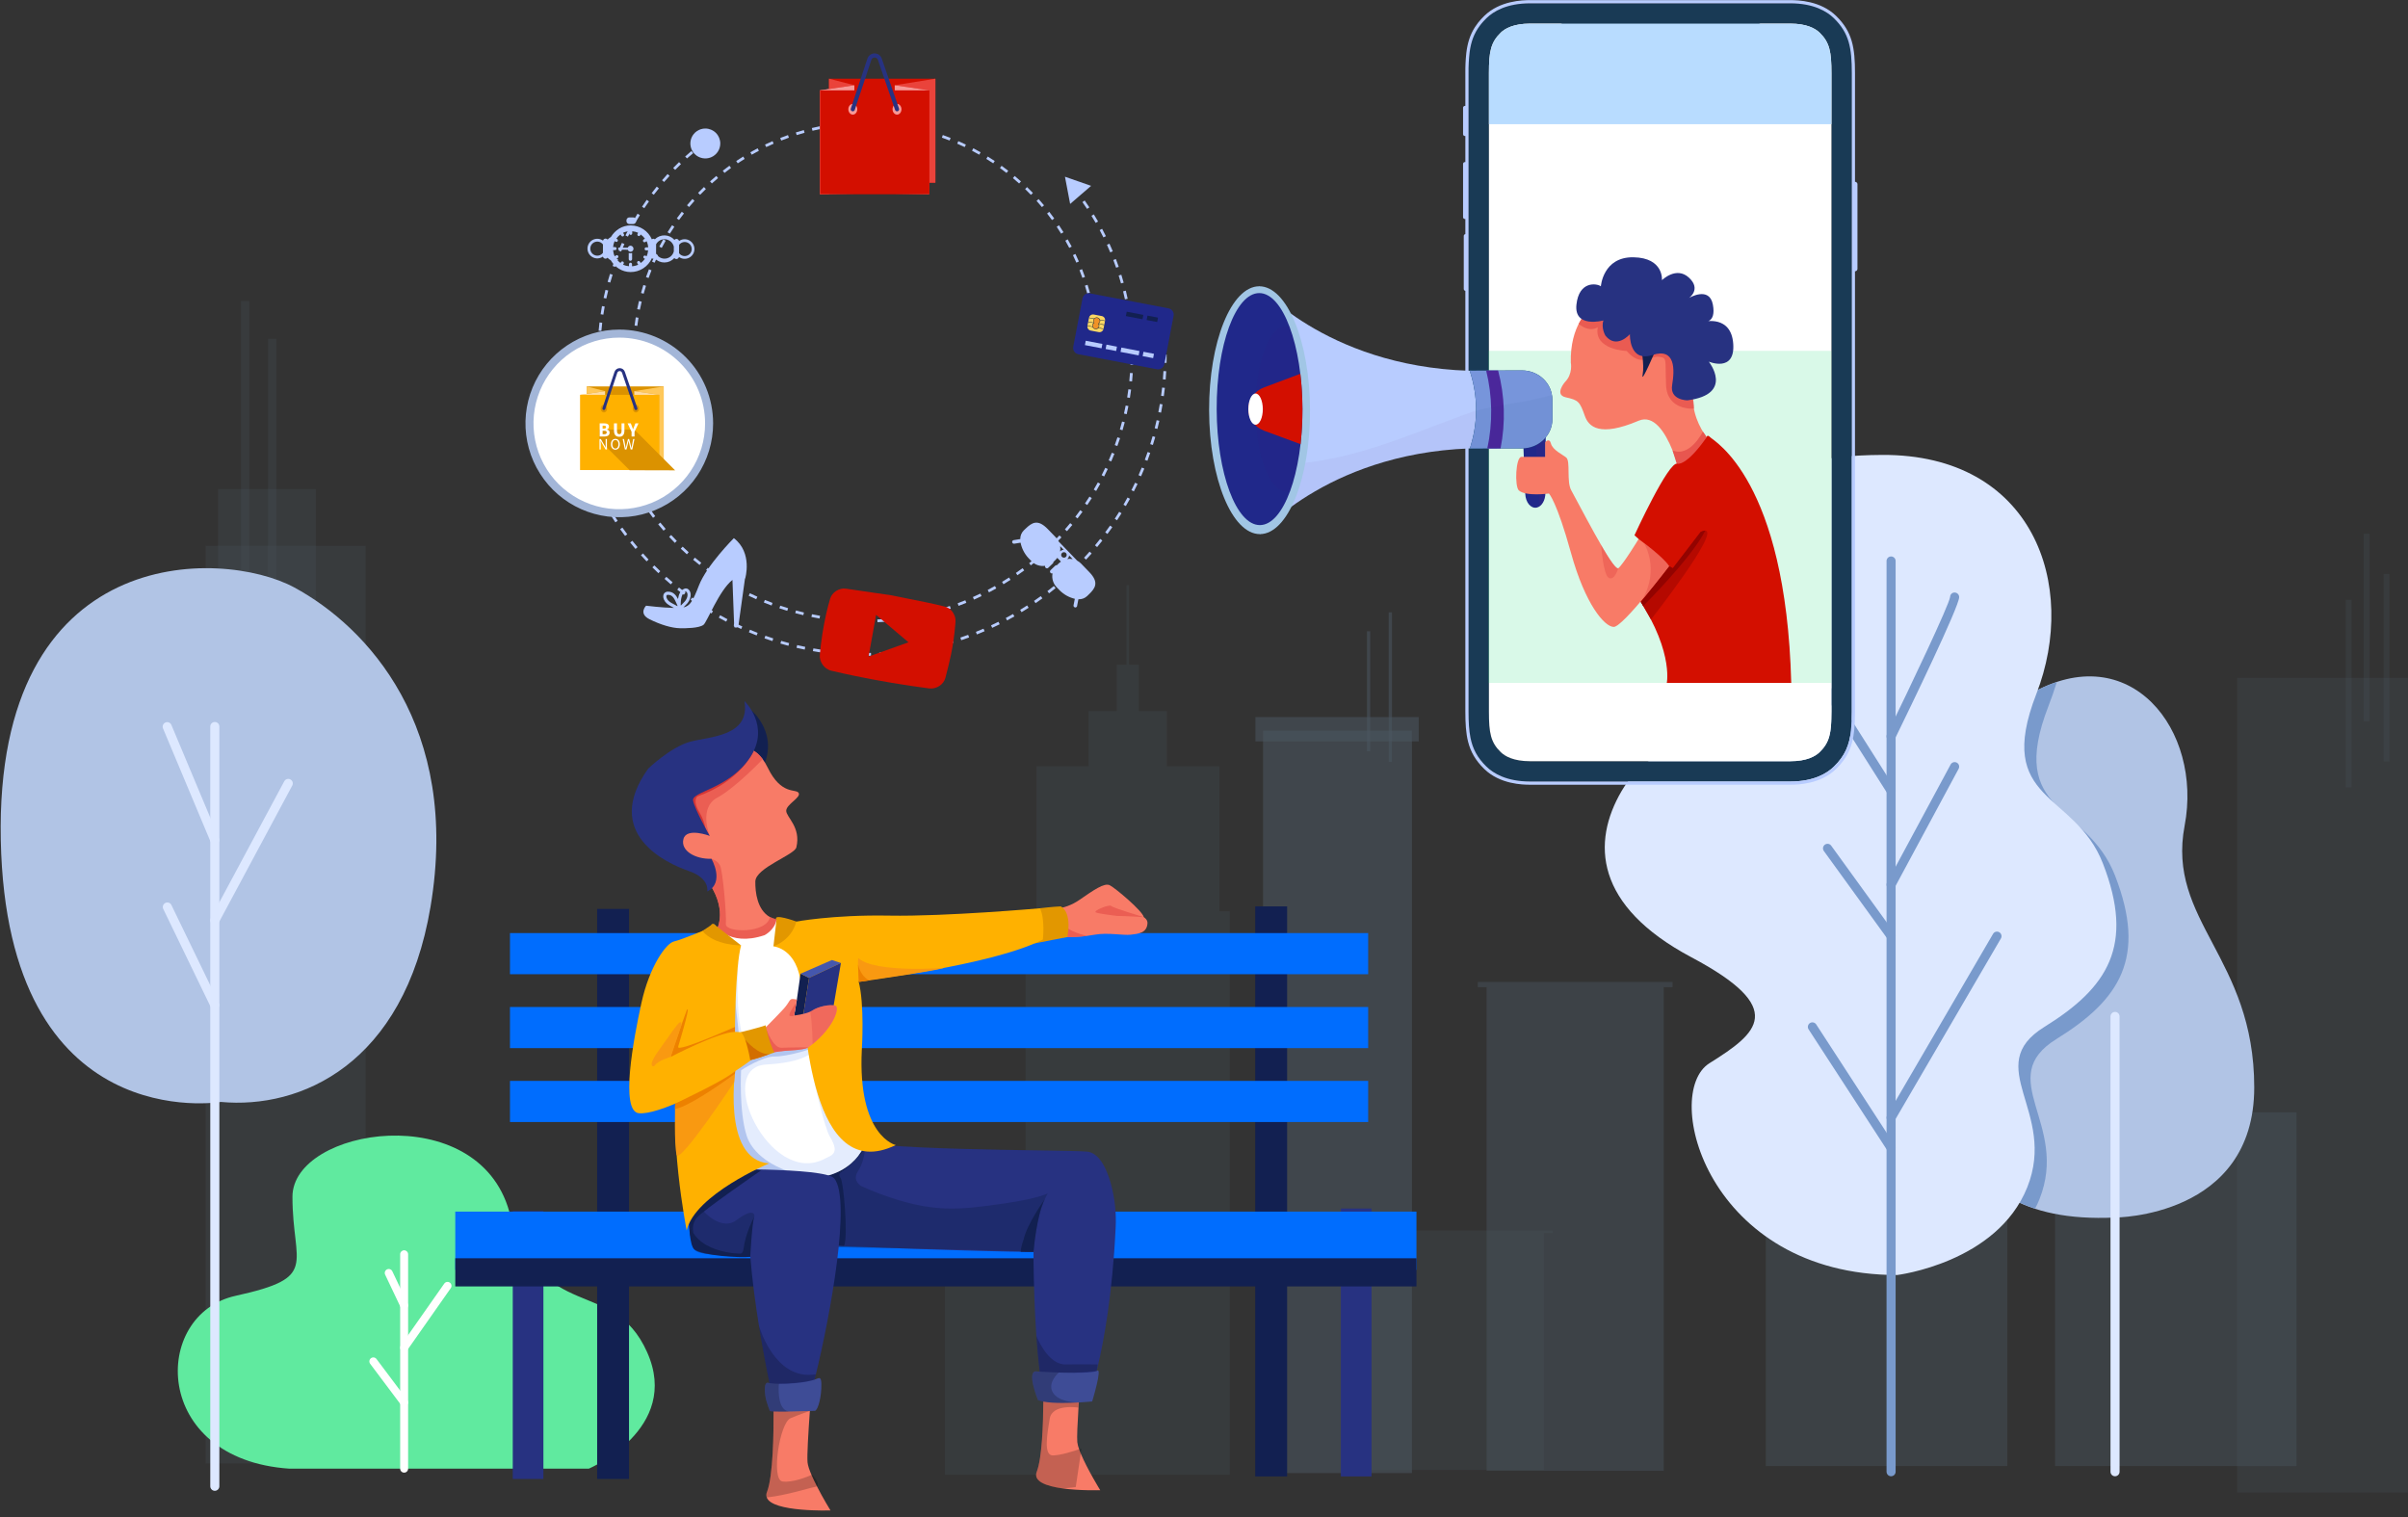
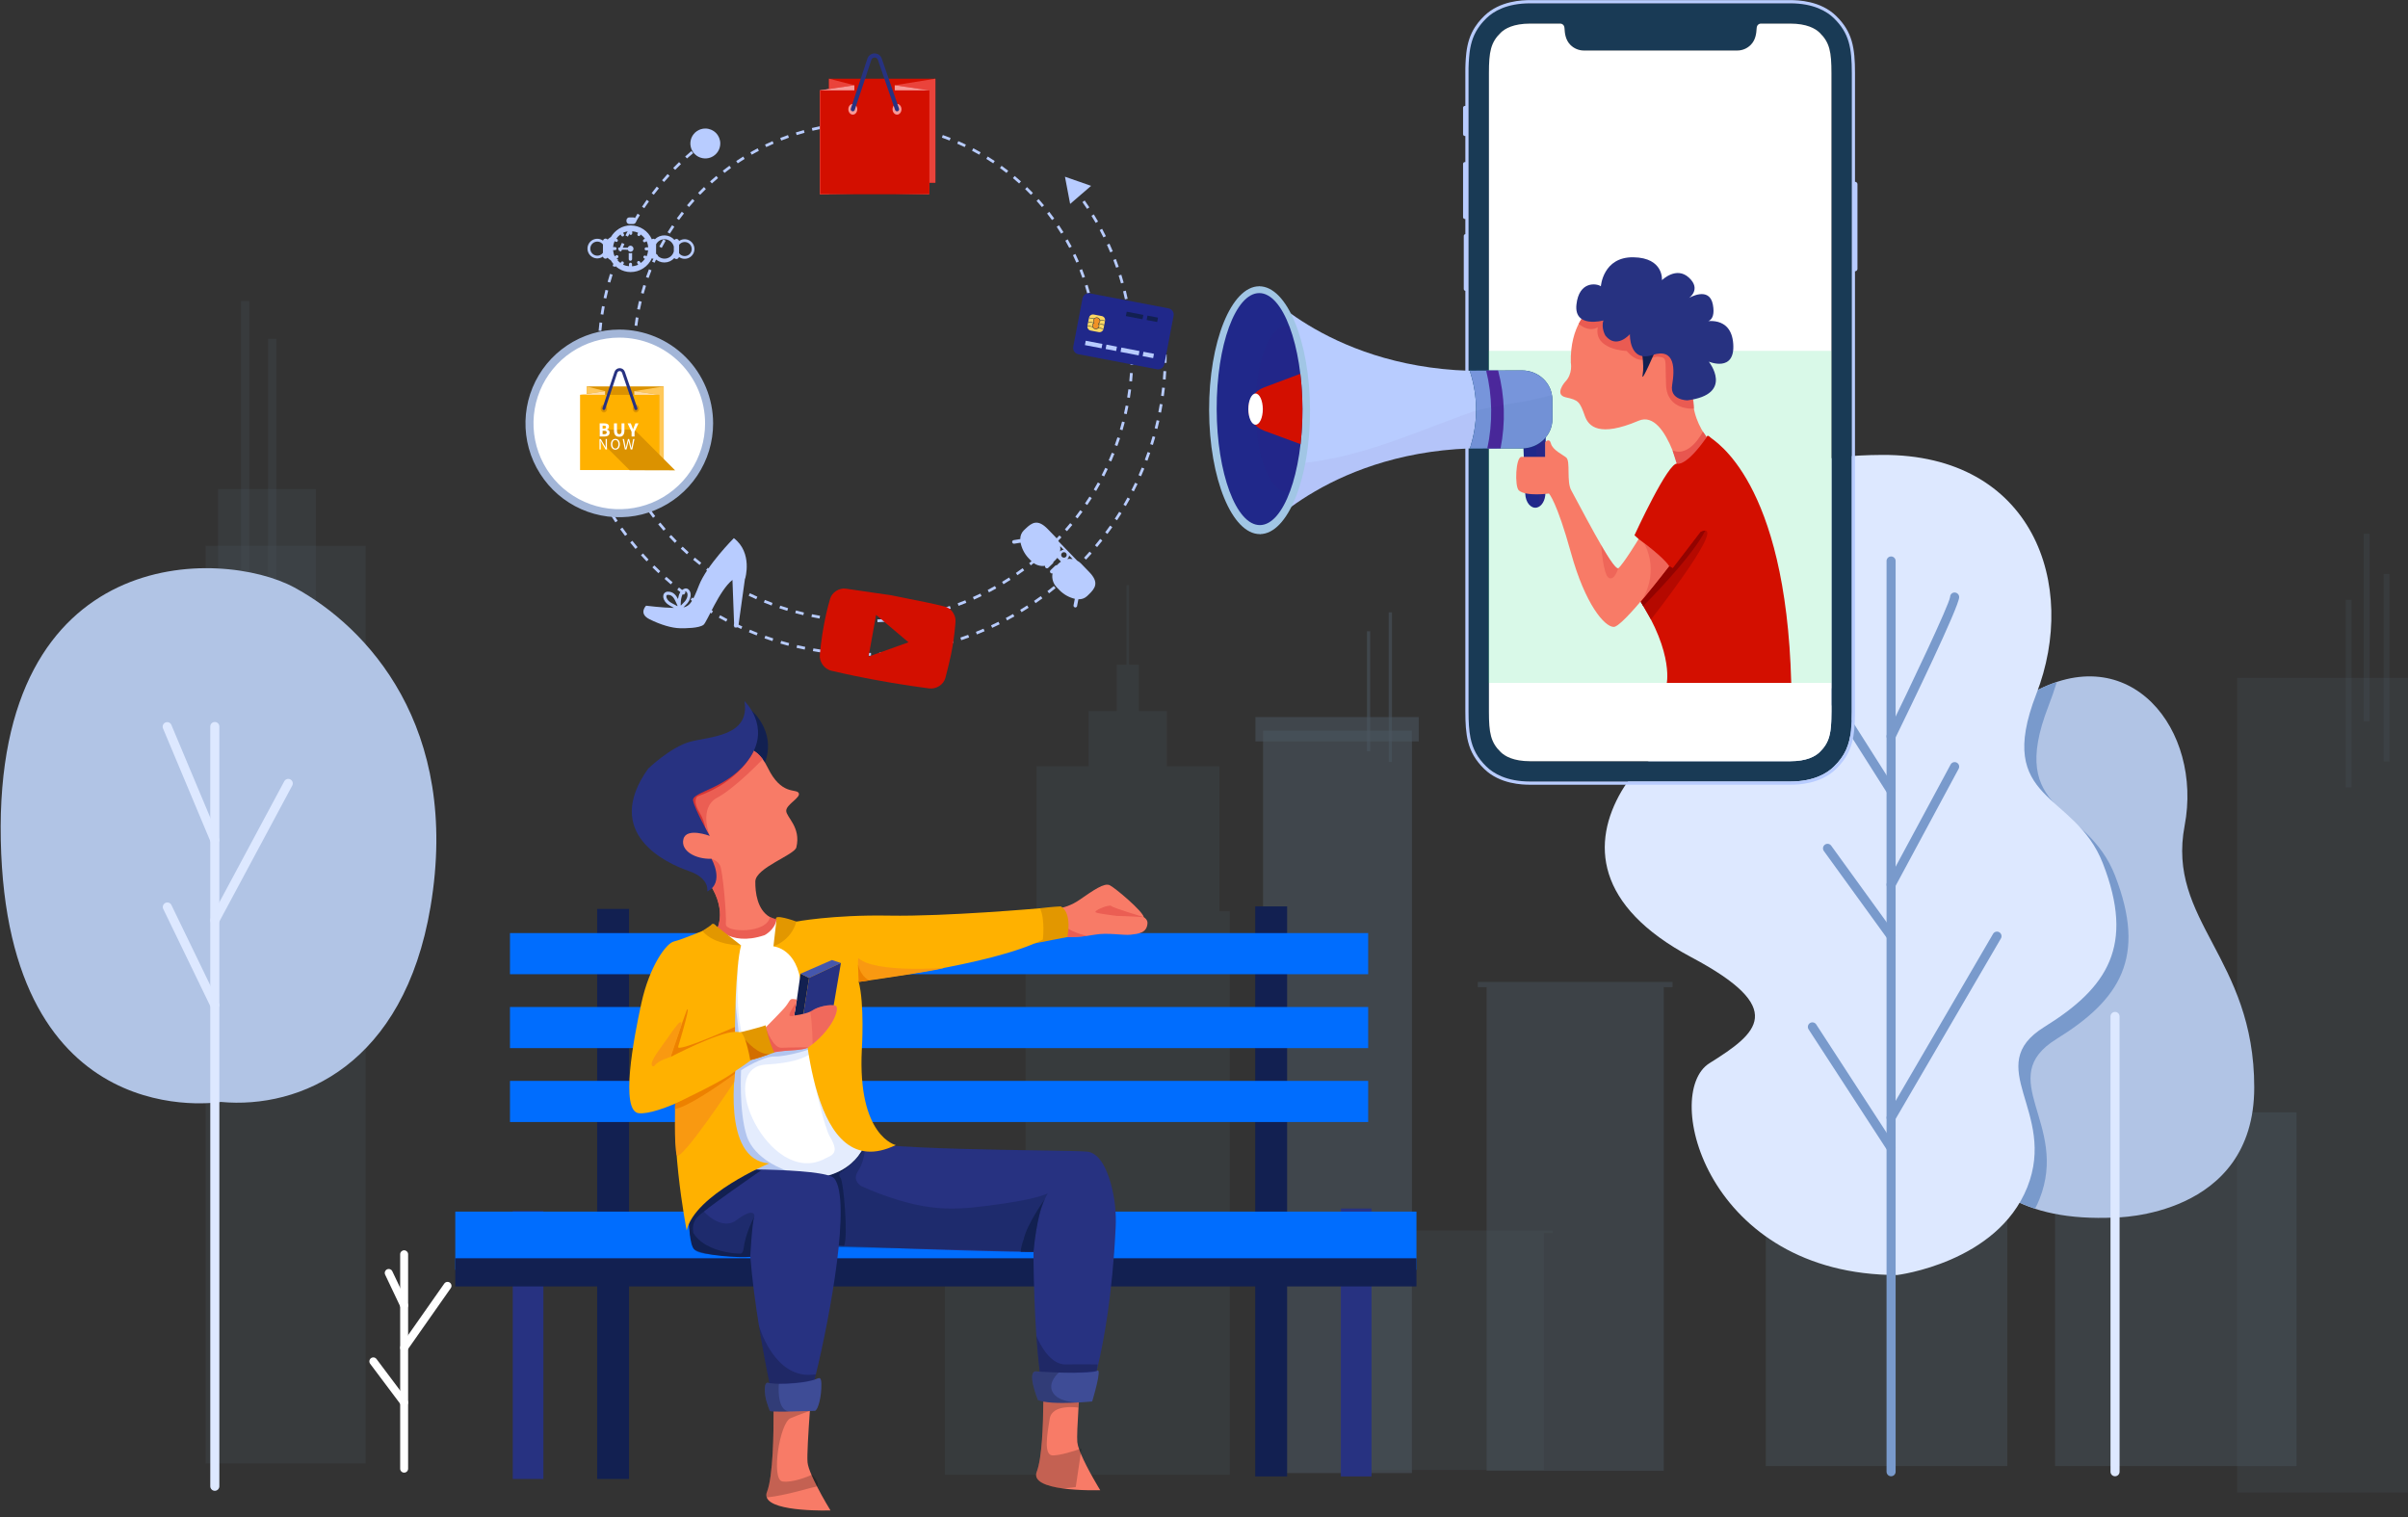
<svg xmlns="http://www.w3.org/2000/svg" width="300" height="189" viewBox="0 0 300 189" fill="none">
  <rect x="0" y="0" width="300" height="189" fill="#333333" stroke="none" />
  <g clip-path="url(#clip0)">
    <g opacity="0.22">
      <path opacity="0.22" d="M151.922 113.534V95.466H145.385V88.588H141.887V82.81H140.659V72.904H140.343V82.81H139.115V88.588H135.618V95.466H129.13V113.534H127.781V146.337H117.721V183.73H127.781H137.84H153.221V113.534H151.922Z" fill="#84C9F7" />
      <path opacity="0.44" d="M208.372 122.337H184.111V122.986H185.208V183.243H207.275V122.986H208.372V122.337Z" fill="#9CD2FF" />
      <path opacity="0.22" d="M193.442 153.299H169.18V153.617H170.278V183.134H192.344V153.617H193.442V153.299Z" fill="#9CD2FF" />
      <path opacity="0.22" d="M45.562 68H25.622V182.329H45.562V68Z" fill="#9CD2FF" />
      <path opacity="0.22" d="M31.061 37.503H30.025V99.677H31.061V37.503Z" fill="#9CD2FF" />
      <path opacity="0.22" d="M34.428 42.218H33.392V104.392H34.428V42.218Z" fill="#9CD2FF" />
      <path opacity="0.22" d="M39.347 60.929H27.159V76.251H39.347V60.929Z" fill="#9CD2FF" />
      <path opacity="0.41" d="M286.111 138.579H256.029V182.656H286.111V138.579Z" fill="#9CD2FF" />
      <path opacity="0.41" d="M250.077 138.579H219.994V182.656H250.077V138.579Z" fill="#9CD2FF" />
      <path opacity="0.22" d="M299.985 84.463H278.707V185.954H299.985V84.463Z" fill="#9CD2FF" />
      <path opacity="0.22" d="M295.216 66.498H294.482V89.867H295.216V66.498Z" fill="#9CD2FF" />
      <path opacity="0.22" d="M297.692 71.513H296.959V94.882H297.692V71.513Z" fill="#9CD2FF" />
      <path opacity="0.22" d="M292.969 74.738H292.235V98.107H292.969V74.738Z" fill="#9CD2FF" />
      <path opacity="0.55" d="M175.905 91.032H157.357V183.525H175.905V91.032Z" fill="#9CD2FF" />
      <path opacity="0.55" d="M176.755 89.339H156.408V92.371H176.755V89.339Z" fill="#9CD2FF" />
      <path opacity="0.55" d="M173.42 76.288H173.014V94.927H173.42V76.288Z" fill="#9CD2FF" />
      <path opacity="0.55" d="M170.708 78.647H170.302V93.6H170.708V78.647Z" fill="#9CD2FF" />
    </g>
    <path d="M263.501 151.688C263.501 151.688 280.844 151.688 280.844 135.475C280.844 119.263 269.911 114.739 272.173 102.862C274.435 90.986 265.386 79.298 252.941 86.461C240.497 93.624 250.14 118.195 245.778 125.673C241.416 133.151 240.125 152.82 263.501 151.688Z" fill="#B1C4E5" />
    <path d="M263.501 183.924C263.351 183.924 263.207 183.865 263.101 183.759C262.995 183.653 262.936 183.509 262.936 183.359V126.615C262.942 126.469 263.004 126.33 263.109 126.229C263.215 126.128 263.355 126.071 263.501 126.071C263.648 126.071 263.788 126.128 263.894 126.229C263.999 126.33 264.061 126.469 264.067 126.615V183.359C264.067 183.509 264.007 183.653 263.901 183.759C263.795 183.865 263.651 183.924 263.501 183.924Z" fill="#DDE8FF" />
    <path d="M263.501 109.084C259.982 100.034 249.928 101.543 255.207 87.969C255.577 87.017 255.926 86.008 256.251 84.963C255.102 85.35 253.995 85.851 252.947 86.461C240.506 93.625 250.146 118.195 245.784 125.673C242.171 131.866 240.679 146.409 253.544 150.581C253.735 150.208 253.917 149.825 254.079 149.422C257.849 139.997 248.298 134.342 256.216 129.44C264.134 124.538 267.473 119.298 263.501 109.084Z" fill="#799ACC" />
    <path d="M236.354 158.853C236.354 158.853 248.797 157.345 252.567 147.919C256.337 138.493 246.786 132.839 254.704 127.937C262.622 123.035 265.965 117.792 261.99 107.577C258.472 98.528 248.417 100.037 253.695 86.463C258.974 72.889 253.282 56.581 234.48 56.677C219.037 56.757 213.73 61.956 212.599 78.546C211.468 95.135 205.812 92.119 202.042 98.528C198.272 104.937 198.649 112.846 210.714 119.259C222.779 125.671 219.008 128.691 212.976 132.461C206.944 136.231 212.727 158.853 236.354 158.853Z" fill="#DDE8FF" />
    <path d="M235.6 183.924C235.45 183.924 235.306 183.865 235.2 183.759C235.095 183.653 235.035 183.509 235.035 183.359V69.872C235.041 69.725 235.103 69.587 235.208 69.486C235.314 69.384 235.455 69.328 235.601 69.328C235.747 69.328 235.888 69.384 235.993 69.486C236.099 69.587 236.16 69.725 236.166 69.872V183.359C236.166 183.509 236.106 183.653 236 183.759C235.894 183.865 235.75 183.924 235.6 183.924Z" fill="#799ACC" />
    <path d="M235.6 92.305C235.505 92.305 235.41 92.281 235.326 92.235C235.242 92.188 235.172 92.121 235.121 92.04C235.07 91.958 235.04 91.865 235.035 91.77C235.03 91.673 235.05 91.578 235.092 91.492C238.066 85.401 242.83 75.368 242.953 74.373C242.953 74.299 242.969 74.227 242.997 74.159C243.025 74.091 243.067 74.029 243.119 73.978C243.172 73.926 243.235 73.886 243.302 73.858C243.371 73.831 243.444 73.818 243.518 73.819C243.669 73.822 243.813 73.884 243.918 73.992C244.024 74.1 244.084 74.246 244.083 74.397C244.083 75.568 237.979 88.157 236.108 91.988C236.061 92.083 235.989 92.164 235.899 92.22C235.81 92.276 235.706 92.305 235.6 92.305Z" fill="#799ACC" />
    <path d="M235.601 99.092C235.506 99.092 235.412 99.069 235.329 99.022C235.245 98.976 235.174 98.909 235.124 98.829L225.32 83.371C225.28 83.308 225.253 83.238 225.241 83.165C225.228 83.092 225.23 83.017 225.247 82.944C225.279 82.798 225.369 82.671 225.495 82.591C225.622 82.51 225.775 82.484 225.922 82.517C226.068 82.549 226.195 82.639 226.275 82.766L236.078 98.224C236.133 98.309 236.162 98.408 236.166 98.508C236.169 98.61 236.144 98.71 236.096 98.799C236.047 98.887 235.976 98.962 235.889 99.013C235.802 99.064 235.702 99.092 235.601 99.092Z" fill="#799ACC" />
    <path d="M235.6 110.78C235.507 110.78 235.415 110.757 235.333 110.712C235.201 110.641 235.103 110.521 235.061 110.378C235.018 110.235 235.033 110.081 235.103 109.949L243.02 95.245C243.056 95.18 243.103 95.122 243.161 95.075C243.219 95.028 243.285 94.993 243.356 94.972C243.427 94.95 243.502 94.944 243.575 94.951C243.649 94.958 243.721 94.98 243.786 95.016C243.851 95.051 243.909 95.099 243.957 95.156C244.003 95.214 244.039 95.28 244.06 95.351C244.081 95.422 244.088 95.497 244.08 95.57C244.073 95.644 244.051 95.716 244.016 95.781L236.099 110.486C236.049 110.575 235.977 110.649 235.89 110.701C235.802 110.753 235.702 110.78 235.6 110.78Z" fill="#799ACC" />
    <path d="M235.601 117.19C235.511 117.19 235.423 117.169 235.344 117.128C235.264 117.087 235.195 117.028 235.143 116.955L227.225 106.026C227.137 105.905 227.101 105.753 227.124 105.605C227.148 105.457 227.23 105.324 227.351 105.236C227.472 105.148 227.624 105.113 227.772 105.135C227.92 105.159 228.053 105.241 228.141 105.362L236.059 116.297C236.12 116.382 236.156 116.481 236.164 116.585C236.172 116.688 236.151 116.792 236.104 116.885C236.057 116.978 235.985 117.056 235.896 117.11C235.807 117.165 235.705 117.194 235.601 117.194V117.19Z" fill="#799ACC" />
    <path d="M235.6 139.811C235.501 139.811 235.404 139.785 235.318 139.735C235.233 139.685 235.162 139.614 235.112 139.528C235.063 139.443 235.037 139.345 235.037 139.246C235.037 139.147 235.063 139.05 235.112 138.964L248.308 116.343C248.384 116.215 248.509 116.123 248.653 116.086C248.797 116.049 248.95 116.071 249.079 116.145C249.207 116.221 249.301 116.343 249.34 116.487C249.379 116.631 249.359 116.784 249.286 116.914L236.089 139.534C236.039 139.619 235.967 139.689 235.882 139.738C235.796 139.787 235.699 139.812 235.6 139.811Z" fill="#799ACC" />
    <path d="M235.601 143.581C235.507 143.582 235.415 143.559 235.332 143.515C235.249 143.47 235.178 143.406 235.127 143.327L225.324 128.247C225.241 128.121 225.213 127.968 225.244 127.822C225.275 127.675 225.363 127.546 225.49 127.464C225.615 127.383 225.768 127.354 225.915 127.385C226.062 127.417 226.189 127.505 226.272 127.63L236.075 142.711C236.131 142.796 236.162 142.894 236.166 142.996C236.17 143.098 236.147 143.199 236.098 143.288C236.049 143.377 235.977 143.453 235.89 143.504C235.803 143.557 235.703 143.584 235.601 143.584V143.581Z" fill="#799ACC" />
-     <path d="M36.06 182.979H73.356C73.356 182.979 84.907 178.029 80.617 168.457C76.327 158.885 67.415 165.153 63.454 150.964C59.493 136.776 36.435 140.521 36.435 149.1C36.435 157.679 39.867 159.131 29.352 161.442C18.837 163.752 18.836 181.813 36.06 182.979Z" fill="#60EA9F" />
    <path d="M50.35 183.474C50.285 183.474 50.221 183.461 50.161 183.436C50.101 183.412 50.046 183.375 50 183.329C49.954 183.283 49.917 183.229 49.892 183.169C49.867 183.108 49.855 183.044 49.855 182.979V156.245C49.86 156.117 49.914 155.997 50.007 155.908C50.099 155.82 50.222 155.77 50.35 155.77C50.478 155.77 50.601 155.82 50.693 155.908C50.785 155.997 50.84 156.117 50.845 156.245V182.979C50.845 183.11 50.793 183.236 50.7 183.329C50.607 183.421 50.481 183.474 50.35 183.474Z" fill="white" />
    <path d="M50.349 168.402C50.259 168.402 50.17 168.377 50.092 168.33C50.015 168.283 49.952 168.215 49.91 168.135C49.868 168.054 49.849 167.964 49.855 167.874C49.861 167.783 49.892 167.696 49.944 167.622L55.348 159.921C55.385 159.868 55.432 159.822 55.487 159.786C55.542 159.751 55.603 159.727 55.668 159.716C55.732 159.704 55.798 159.706 55.861 159.719C55.925 159.734 55.985 159.76 56.039 159.798C56.092 159.835 56.138 159.883 56.172 159.938C56.207 159.993 56.231 160.055 56.242 160.119C56.253 160.183 56.251 160.249 56.237 160.312C56.222 160.376 56.196 160.436 56.158 160.489L50.755 168.191C50.709 168.257 50.649 168.309 50.578 168.347C50.507 168.383 50.429 168.402 50.349 168.402Z" fill="white" />
    <path d="M50.35 175.223C50.273 175.223 50.197 175.205 50.128 175.171C50.06 175.136 50 175.087 49.954 175.025L46.115 169.909C46.036 169.804 46.002 169.672 46.021 169.542C46.04 169.412 46.109 169.295 46.214 169.217C46.319 169.138 46.451 169.104 46.581 169.123C46.711 169.141 46.828 169.211 46.907 169.316L50.746 174.431C50.801 174.505 50.834 174.592 50.842 174.684C50.85 174.775 50.833 174.867 50.792 174.949C50.751 175.031 50.688 175.101 50.61 175.149C50.532 175.197 50.442 175.223 50.35 175.223V175.223Z" fill="white" />
    <path d="M50.35 163.134C50.256 163.134 50.164 163.107 50.085 163.057C50.006 163.007 49.942 162.935 49.902 162.851L47.983 158.809C47.955 158.75 47.939 158.687 47.936 158.621C47.933 158.556 47.942 158.492 47.964 158.43C47.986 158.369 48.02 158.313 48.063 158.265C48.107 158.216 48.16 158.177 48.219 158.149C48.277 158.121 48.341 158.105 48.406 158.103C48.471 158.099 48.536 158.109 48.597 158.131C48.658 158.153 48.715 158.186 48.763 158.23C48.811 158.273 48.85 158.326 48.878 158.385L50.797 162.427C50.832 162.502 50.848 162.585 50.843 162.669C50.838 162.752 50.812 162.833 50.768 162.903C50.723 162.974 50.661 163.032 50.589 163.073C50.516 163.112 50.434 163.134 50.35 163.134V163.134Z" fill="white" />
    <path d="M27.517 137.287C27.517 137.287 0.852 141.812 0.098 104.67C-0.656 67.528 27.619 68.291 36.67 73.192C45.721 78.093 57.407 90.535 53.637 112.969C50.325 132.666 37.401 138.21 27.517 137.287Z" fill="#B1C4E5" />
    <path d="M26.763 185.737C26.613 185.737 26.469 185.677 26.363 185.57C26.256 185.465 26.197 185.321 26.197 185.171V90.536C26.194 90.46 26.206 90.385 26.233 90.314C26.261 90.241 26.302 90.177 26.355 90.122C26.407 90.067 26.471 90.024 26.541 89.993C26.611 89.964 26.686 89.948 26.762 89.948C26.838 89.948 26.914 89.964 26.984 89.993C27.054 90.024 27.117 90.067 27.17 90.122C27.223 90.177 27.264 90.241 27.291 90.314C27.318 90.385 27.331 90.46 27.328 90.536V185.171C27.328 185.321 27.268 185.465 27.162 185.57C27.056 185.676 26.913 185.737 26.763 185.737Z" fill="#DDE8FF" />
    <path d="M26.763 105.24C26.651 105.24 26.542 105.207 26.449 105.146C26.357 105.084 26.284 104.996 26.241 104.893L20.31 90.754C20.252 90.616 20.252 90.46 20.308 90.321C20.365 90.182 20.475 90.072 20.613 90.014C20.752 89.956 20.907 89.955 21.046 90.012C21.185 90.069 21.295 90.179 21.353 90.317L27.284 104.455C27.313 104.524 27.328 104.598 27.328 104.671C27.328 104.746 27.314 104.82 27.286 104.888C27.258 104.957 27.217 105.019 27.164 105.072C27.112 105.125 27.05 105.167 26.981 105.196C26.912 105.224 26.838 105.24 26.763 105.24Z" fill="#DDE8FF" />
    <path d="M26.762 115.231C26.664 115.231 26.568 115.206 26.483 115.157C26.398 115.109 26.327 115.04 26.277 114.956C26.227 114.872 26.199 114.776 26.197 114.679C26.195 114.581 26.218 114.485 26.265 114.398L35.414 97.338C35.485 97.206 35.606 97.107 35.749 97.064C35.893 97.021 36.048 97.036 36.18 97.107C36.312 97.178 36.411 97.298 36.454 97.442C36.497 97.585 36.482 97.74 36.411 97.872L27.261 114.933C27.212 115.023 27.14 115.098 27.053 115.151C26.965 115.203 26.864 115.231 26.762 115.231Z" fill="#DDE8FF" />
    <path d="M26.763 125.788C26.657 125.788 26.552 125.758 26.462 125.702C26.373 125.645 26.3 125.564 26.255 125.469L20.324 113.215C20.271 113.082 20.27 112.933 20.322 112.799C20.373 112.666 20.474 112.557 20.603 112.494C20.732 112.432 20.88 112.421 21.017 112.463C21.154 112.506 21.27 112.599 21.341 112.723L27.271 124.976C27.312 125.063 27.331 125.158 27.326 125.253C27.32 125.348 27.291 125.442 27.24 125.522C27.19 125.603 27.119 125.67 27.036 125.716C26.952 125.763 26.858 125.787 26.763 125.788Z" fill="#DDE8FF" />
    <path d="M93.654 88.54C93.654 88.54 97.258 91.575 94.864 95.975C92.47 100.376 91.6 89.659 93.654 88.54Z" fill="#122051" />
    <path d="M103.467 188.183C103.467 188.183 96.188 188.426 95.525 186.562C95.449 186.341 95.459 186.099 95.555 185.885C96.329 183.903 96.39 178.361 96.374 175.858C96.369 175.085 96.358 174.602 96.358 174.602L97.059 174.003L98.999 172.341L99.046 172.3L100.25 171.269L101.319 170.353C101.319 170.353 101.289 170.698 101.243 171.272C101.226 171.479 101.205 171.715 101.186 171.974C101.187 171.977 101.187 171.979 101.186 171.981C101.153 172.405 101.114 172.892 101.072 173.421C101.015 174.154 100.954 174.966 100.896 175.794C100.701 178.516 100.529 181.401 100.608 182.192C100.646 182.585 100.836 183.143 101.103 183.762C101.294 184.209 101.526 184.688 101.767 185.159C102.559 186.712 103.467 188.183 103.467 188.183Z" fill="#F87B67" />
    <path d="M137.071 185.66C137.071 185.66 134.537 185.745 132.322 185.43C130.383 185.155 128.692 184.576 129.164 183.365C129.825 181.677 129.965 177.398 129.984 174.624C129.984 174.397 129.984 174.183 129.984 173.98C129.984 172.843 129.965 172.084 129.965 172.084L131.263 170.974L132.435 169.968L134.926 167.833C134.926 167.833 134.853 168.701 134.751 169.97C134.726 170.281 134.7 170.619 134.673 170.972L134.668 171.027C134.611 171.777 134.55 172.601 134.49 173.437C134.459 173.868 134.43 174.302 134.405 174.731L134.364 175.37C134.238 177.344 134.159 179.084 134.215 179.671C134.256 179.975 134.331 180.274 134.442 180.561C134.502 180.73 134.571 180.909 134.648 181.094C135.447 183.025 137.071 185.66 137.071 185.66Z" fill="#F87B67" />
    <path d="M78.367 113.24H74.396V184.262H78.367V113.24Z" fill="#122051" />
    <path d="M156.385 183.946H160.356V112.925H156.385V183.946Z" fill="#122051" />
    <path d="M67.7 150.883H63.882V184.261H67.7V150.883Z" fill="#273281" />
    <path d="M167.051 183.946H170.87V150.568H167.051V183.946Z" fill="#273281" />
    <path d="M170.454 116.251H63.536V121.376H170.454V116.251Z" fill="#006DFE" />
    <path d="M170.454 125.459H63.536V130.583H170.454V125.459Z" fill="#006DFE" />
    <path d="M170.454 134.665H63.536V139.79H170.454V134.665Z" fill="#006DFE" />
    <path d="M176.469 150.952H56.721V158.199H176.469V150.952Z" fill="#006DFE" />
    <path d="M176.469 156.763H56.721V160.272H176.469V156.763Z" fill="#122051" />
    <path d="M228.48 2.27C227.611 1.422 225.962 0.412 223.034 0.412H190.632C187.705 0.412 186.057 1.422 185.188 2.27C185.051 2.402 184.922 2.536 184.801 2.67C184.639 2.849 184.487 3.035 184.344 3.229C183.629 4.194 183.269 5.215 183.099 6.473C182.993 7.35 182.947 8.234 182.959 9.118V88.66C182.959 89.936 183.014 90.997 183.204 91.93C183.484 93.307 184.058 94.404 185.189 95.508C186.058 96.355 187.705 97.366 190.635 97.366H223.043C225.965 97.366 227.613 96.355 228.481 95.508C229.855 94.167 230.41 92.834 230.609 90.998C230.686 90.221 230.72 89.44 230.711 88.66V9.119C230.709 5.953 230.376 4.121 228.48 2.27ZM226.7 93.703C226.17 94.221 225.104 94.838 223.034 94.838H190.633C190.278 94.839 189.922 94.819 189.568 94.778C189.462 94.765 189.359 94.749 189.262 94.733C189.162 94.717 189.066 94.699 188.975 94.678C188.836 94.65 188.706 94.617 188.581 94.58C188.457 94.544 188.337 94.505 188.226 94.465C188.153 94.437 188.082 94.409 188.015 94.38C187.628 94.22 187.275 93.99 186.972 93.702C186.167 92.917 185.786 92.155 185.622 90.998C185.622 90.978 185.617 90.957 185.614 90.937C185.606 90.881 185.598 90.823 185.592 90.768C185.587 90.713 185.578 90.649 185.573 90.589C185.562 90.468 185.552 90.341 185.542 90.211C185.513 89.755 185.502 89.245 185.502 88.663V9.119C185.502 8.536 185.513 8.025 185.542 7.569L185.549 7.472C185.549 7.409 185.559 7.345 185.565 7.284C185.565 7.253 185.57 7.223 185.573 7.192C185.584 7.075 185.597 6.961 185.613 6.853C185.621 6.788 185.631 6.724 185.641 6.661C185.661 6.534 185.684 6.413 185.71 6.296L185.717 6.264C185.755 6.098 185.802 5.934 185.857 5.772C185.857 5.772 185.857 5.768 185.857 5.767C185.933 5.545 186.029 5.33 186.144 5.126C186.189 5.041 186.237 4.963 186.29 4.885C186.341 4.807 186.396 4.728 186.459 4.652C186.489 4.614 186.519 4.574 186.552 4.535C186.613 4.459 186.68 4.383 186.749 4.307C186.818 4.232 186.894 4.155 186.973 4.079C186.989 4.062 187.006 4.046 187.024 4.03C187.058 3.997 187.095 3.965 187.135 3.933C187.195 3.884 187.259 3.835 187.328 3.785C187.361 3.761 187.395 3.738 187.431 3.715C187.496 3.673 187.566 3.63 187.64 3.588C187.668 3.572 187.697 3.556 187.725 3.541C187.784 3.51 187.847 3.479 187.912 3.45C188.043 3.39 188.184 3.334 188.336 3.28C188.452 3.241 188.575 3.204 188.704 3.17C189.335 3.014 189.984 2.939 190.634 2.947H194.427C194.524 2.959 194.616 2.994 194.695 3.051C194.807 3.136 194.9 3.28 194.915 3.533C194.915 3.579 194.92 3.625 194.924 3.674C194.967 4.267 195.075 5.01 195.642 5.589C195.785 5.736 195.947 5.864 196.124 5.969C196.192 6.01 196.262 6.047 196.334 6.08C196.37 6.097 196.406 6.112 196.443 6.127C196.626 6.2 196.816 6.251 197.011 6.277L197.128 6.291C197.207 6.298 197.287 6.302 197.365 6.302H216.402C216.481 6.302 216.561 6.302 216.64 6.291L216.757 6.277C216.952 6.25 217.143 6.2 217.325 6.127C217.361 6.112 217.398 6.097 217.434 6.08C217.506 6.047 217.576 6.01 217.644 5.969C217.821 5.864 217.983 5.736 218.126 5.589C218.549 5.159 218.719 4.639 218.792 4.157C218.812 4.025 218.825 3.896 218.837 3.773C218.843 3.688 218.848 3.611 218.853 3.533C218.857 3.459 218.87 3.385 218.892 3.314C218.905 3.276 218.921 3.239 218.941 3.203C218.959 3.173 218.98 3.145 219.003 3.119C219.025 3.094 219.048 3.072 219.074 3.053C219.109 3.027 219.147 3.005 219.189 2.989C219.237 2.97 219.288 2.957 219.34 2.951H223.035C223.686 2.943 224.335 3.017 224.966 3.174C225.136 3.219 225.299 3.269 225.447 3.324C225.521 3.351 225.592 3.38 225.66 3.408C225.762 3.452 225.857 3.499 225.948 3.546C225.978 3.56 226.007 3.576 226.033 3.592C226.118 3.64 226.202 3.689 226.273 3.739C226.426 3.841 226.569 3.957 226.702 4.085C226.742 4.123 226.78 4.161 226.816 4.2C227.963 5.377 228.172 6.548 228.172 9.129V88.669C228.172 89.615 228.144 90.372 228.052 91.009C227.884 92.156 227.506 92.918 226.702 93.702L226.7 93.703Z" fill="#193A55" />
    <path d="M231.398 22.863C231.397 22.858 231.396 22.854 231.394 22.849C231.383 22.821 231.368 22.794 231.349 22.77C231.347 22.767 231.344 22.764 231.341 22.761C231.297 22.708 231.238 22.672 231.172 22.656C231.15 22.651 231.128 22.648 231.105 22.648V9.119C231.105 5.938 230.778 3.961 228.756 1.987C226.807 0.081 223.987 0.015 223.032 0.015H190.633C189.679 0.015 186.862 0.081 184.91 1.987C184.635 2.253 184.378 2.538 184.141 2.838C184.001 3.017 183.873 3.197 183.756 3.38C183.139 4.343 182.829 5.369 182.681 6.583C182.591 7.425 182.55 8.272 182.56 9.119V13.195H182.502C182.484 13.196 182.465 13.199 182.448 13.205V13.2C182.443 13.2 182.437 13.206 182.432 13.208C182.42 13.212 182.408 13.216 182.397 13.223C182.384 13.23 182.372 13.239 182.36 13.247C182.351 13.255 182.343 13.262 182.334 13.271C182.323 13.283 182.314 13.297 182.306 13.312C182.301 13.321 182.296 13.328 182.292 13.337C182.281 13.364 182.276 13.393 182.276 13.422V16.716C182.276 16.745 182.281 16.774 182.292 16.801C182.296 16.81 182.3 16.819 182.306 16.827C182.314 16.842 182.323 16.856 182.334 16.869C182.343 16.877 182.351 16.885 182.36 16.892C182.371 16.901 182.384 16.909 182.397 16.916C182.408 16.923 182.42 16.928 182.432 16.932L182.448 16.939V16.935C182.465 16.941 182.484 16.944 182.502 16.945H182.56V20.191H182.502C182.484 20.192 182.465 20.196 182.448 20.202V20.198C182.443 20.2 182.437 20.202 182.432 20.205C182.421 20.209 182.409 20.214 182.397 20.22C182.384 20.227 182.371 20.235 182.36 20.245C182.351 20.252 182.343 20.259 182.334 20.267C182.323 20.28 182.314 20.294 182.306 20.309C182.301 20.318 182.296 20.326 182.292 20.335C182.281 20.362 182.276 20.391 182.276 20.42V27.056C182.276 27.085 182.281 27.114 182.292 27.141C182.296 27.149 182.301 27.158 182.306 27.166C182.314 27.181 182.323 27.196 182.334 27.208C182.343 27.216 182.351 27.224 182.36 27.23C182.371 27.24 182.383 27.249 182.397 27.255C182.408 27.261 182.42 27.266 182.432 27.27C182.437 27.273 182.443 27.276 182.448 27.278V27.274C182.465 27.279 182.484 27.283 182.502 27.285H182.56V29.164L182.537 29.17C182.53 29.17 182.526 29.176 182.519 29.177C182.507 29.181 182.496 29.186 182.485 29.192C182.471 29.198 182.459 29.207 182.447 29.216C182.437 29.223 182.43 29.231 182.422 29.24C182.411 29.253 182.401 29.267 182.393 29.282C182.388 29.289 182.384 29.298 182.38 29.306C182.369 29.333 182.364 29.362 182.364 29.391V36.007C182.364 36.036 182.369 36.065 182.38 36.092C182.383 36.1 182.388 36.108 182.393 36.116C182.401 36.132 182.41 36.146 182.422 36.158C182.43 36.167 182.438 36.175 182.447 36.182C182.459 36.191 182.471 36.2 182.485 36.207L182.519 36.222C182.526 36.222 182.53 36.227 182.537 36.228L182.56 36.234V88.663C182.56 90.127 182.629 91.335 182.899 92.407C183.218 93.662 183.815 94.729 184.906 95.796C186.855 97.702 189.676 97.767 190.63 97.767H223.03C223.985 97.767 226.802 97.702 228.754 95.796C230.229 94.356 230.803 92.915 231.004 91.003C231.079 90.226 231.112 89.445 231.103 88.665V33.804C231.148 33.803 231.192 33.793 231.233 33.773C231.274 33.753 231.309 33.725 231.338 33.691L231.346 33.682C231.364 33.656 231.38 33.627 231.391 33.597C231.392 33.593 231.394 33.589 231.395 33.585C231.405 33.553 231.411 33.521 231.411 33.488V22.96C231.412 22.927 231.408 22.894 231.398 22.863ZM228.48 95.509C227.611 96.356 225.963 97.367 223.041 97.367H190.633C187.704 97.367 186.058 96.356 185.188 95.509C184.056 94.407 183.482 93.306 183.202 91.931C183.013 90.999 182.958 89.937 182.958 88.66V9.119C182.945 8.235 182.992 7.351 183.097 6.474C183.267 5.215 183.628 4.195 184.342 3.23C184.485 3.036 184.638 2.85 184.8 2.671C184.921 2.537 185.049 2.404 185.186 2.271C186.054 1.423 187.703 0.413 190.63 0.413H223.032C225.961 0.413 227.607 1.423 228.478 2.271C230.374 4.122 230.708 5.954 230.708 9.119V88.661C230.716 89.442 230.682 90.223 230.606 91C230.408 92.835 229.85 94.167 228.48 95.509Z" fill="#B8CCFF" />
    <path d="M228.171 9.119V88.66C228.171 91.324 227.948 92.487 226.702 93.703C226.172 94.222 225.106 94.838 223.035 94.838H190.633C188.562 94.838 187.499 94.222 186.966 93.703C185.719 92.487 185.497 91.324 185.497 88.66V9.119C185.497 6.454 185.719 5.292 186.966 4.075C187.495 3.558 188.562 2.941 190.632 2.941H194.425C194.613 2.965 194.886 3.077 194.913 3.527C194.95 4.144 195.026 4.957 195.64 5.583C195.864 5.812 196.133 5.993 196.428 6.115C196.725 6.238 197.043 6.299 197.363 6.296H216.399C216.719 6.299 217.038 6.238 217.333 6.116C217.63 5.993 217.898 5.812 218.122 5.583C218.737 4.957 218.814 4.143 218.851 3.527C218.878 3.077 219.151 2.965 219.339 2.941H223.034C225.105 2.941 226.169 3.558 226.702 4.075C227.948 5.292 228.171 6.454 228.171 9.119Z" fill="white" />
-     <path d="M219.339 2.941H223.034C225.105 2.941 226.169 3.558 226.702 4.075C227.948 5.292 228.171 6.454 228.171 9.119V15.469H185.497V9.119C185.497 6.454 185.719 5.292 186.966 4.075C187.495 3.558 188.562 2.941 190.632 2.941H194.425" fill="#B8DCFF" />
    <path d="M140.88 116.451C139.926 116.565 138.015 116.154 136.335 116.459C136.067 116.509 135.759 116.557 135.426 116.6C133.681 116.832 131.234 116.91 129.894 115.977C129.829 115.933 129.768 115.884 129.711 115.831C129.313 115.465 129.323 115.053 129.514 114.672C129.89 113.909 130.976 113.258 130.976 113.258C131.107 113.262 131.239 113.259 131.37 113.247C132.481 113.148 133.547 112.761 134.463 112.126C136.242 110.903 137.576 109.949 138.263 110.292C138.951 110.636 142.349 113.499 142.5 114.264C142.5 114.264 142.98 114.553 142.96 114.999C142.904 116.251 141.835 116.337 140.88 116.451Z" fill="#F87B67" />
    <path opacity="0.79" d="M135.426 116.6C133.681 116.832 131.234 116.91 129.894 115.977C129.829 115.933 129.768 115.884 129.711 115.831C129.602 115.453 129.536 115.064 129.514 114.672C129.89 113.909 130.976 113.258 130.976 113.258C131.107 113.262 131.239 113.259 131.371 113.247C131.371 113.247 132.498 114.244 132.669 115.141C132.84 116.038 135.419 116.593 135.419 116.593L135.426 116.6Z" fill="#E8564F" />
    <path opacity="0.79" d="M142.502 114.263C142.502 114.263 140.459 114.13 139.161 114.111C139.161 114.111 137.043 113.864 136.545 113.687C136.048 113.51 138.215 112.627 138.445 112.875C138.674 113.123 142.502 114.263 142.502 114.263Z" fill="#E8564F" />
    <path opacity="0.15" d="M228.171 43.713H185.395V85.083H228.171V43.713Z" fill="#00D569" />
    <path d="M188.252 51.369C188.252 51.397 188.654 52.021 189.036 52.608C189.471 53.281 189.731 54.156 189.77 55.08L190.024 61.535C190.068 62.597 190.721 63.381 191.443 63.241C192.07 63.119 192.538 62.333 192.533 61.409L192.591 50.525L188.252 51.369Z" fill="#20288A" />
    <g style="mix-blend-mode:multiply" opacity="0.2">
      <g style="mix-blend-mode:multiply" opacity="0.2">
        <path d="M188.76 52.179C188.484 51.756 188.252 51.391 188.252 51.369L192.593 50.522L192.535 61.406C192.54 62.192 192.202 62.872 191.716 63.136C191.862 60.191 191.358 56.807 191.298 54.27C191.393 51.913 189.94 52.528 188.76 52.179Z" fill="#D92150" />
      </g>
    </g>
    <path d="M156.968 66.547C156.968 66.547 166.026 55.889 184.757 55.834L184.728 46.218C165.997 46.273 156.877 35.668 156.877 35.668L156.968 66.547Z" fill="#B8CCFF" />
    <g style="mix-blend-mode:multiply" opacity="0.2">
      <g style="mix-blend-mode:multiply" opacity="0.2">
        <path d="M156.942 57.74C166.046 58.442 173.588 54.912 182.423 51.671C183.182 51.377 183.956 51.123 184.74 50.908L184.755 55.834C166.026 55.889 156.966 66.547 156.966 66.547L156.942 57.74Z" fill="#4A0659" />
      </g>
    </g>
    <path d="M156.969 66.545C160.442 66.534 163.236 59.614 163.211 51.087C163.185 42.561 160.35 35.657 156.878 35.667C153.406 35.677 150.611 42.598 150.636 51.124C150.662 59.651 153.497 66.555 156.969 66.545Z" fill="#A1C6E5" />
    <path d="M156.879 36.515C153.929 36.524 151.556 43.002 151.58 50.984C151.604 58.967 154.015 65.431 156.965 65.421C159.915 65.412 162.289 58.935 162.265 50.953C162.241 42.97 159.83 36.507 156.879 36.515Z" fill="#20288A" />
    <g style="mix-blend-mode:multiply" opacity="0.2">
      <g style="mix-blend-mode:multiply" opacity="0.2">
        <path d="M160.676 40.751C160.521 40.697 160.359 40.668 160.194 40.666C158.094 40.673 156.406 45.285 156.423 50.966C156.44 56.648 158.155 61.25 160.256 61.244C160.419 61.242 160.582 61.214 160.736 61.159C161.692 58.542 162.277 54.934 162.265 50.951C162.253 46.968 161.649 43.366 160.676 40.751Z" fill="#4A0659" />
      </g>
    </g>
    <path d="M189.607 46.15L183.101 46.169L183.203 46.498C184.095 49.355 184.128 52.41 183.299 55.286L183.13 55.879L189.636 55.86C191.721 55.854 193.407 54.221 193.401 52.212L193.394 49.777C193.39 47.767 191.695 46.144 189.607 46.15Z" fill="#003E61" />
    <path d="M183.131 55.876L185.296 55.871L186.947 55.867L189.641 55.858C191.724 55.851 193.411 54.22 193.405 52.215L193.395 49.778C193.395 47.771 191.693 46.147 189.611 46.154L186.639 46.162L185.148 46.167L183.103 46.175L183.207 46.501C184.097 49.359 184.131 52.414 183.302 55.29L183.131 55.876Z" fill="#7795DB" />
    <path d="M185.296 55.871L186.947 55.867C187.585 52.649 187.481 49.329 186.642 46.158L185.151 46.163C185.937 49.346 185.987 52.666 185.296 55.871Z" fill="#4B279B" />
    <path d="M155.52 50.973C155.52 52.159 156.309 53.224 157.508 53.667L162.027 55.338C162.353 52.424 162.345 49.482 162.001 46.57L157.492 48.264C156.296 48.715 155.516 49.788 155.52 50.973Z" fill="#D30F00" />
    <path d="M157.329 50.968C157.329 52.041 156.929 52.912 156.43 52.916C155.931 52.921 155.525 52.049 155.522 50.975C155.52 49.902 155.92 49.032 156.419 49.027C156.918 49.022 157.323 49.895 157.329 50.968Z" fill="white" />
    <g style="mix-blend-mode:multiply" opacity="0.2">
      <g style="mix-blend-mode:multiply" opacity="0.2">
        <path d="M183.303 55.286C183.685 53.955 183.884 52.577 183.896 51.192C186.724 50.337 190.349 50.17 193.343 49.177C193.379 49.372 193.398 49.571 193.4 49.77L193.409 52.206C193.415 54.216 191.728 55.849 189.646 55.849L186.952 55.858L185.3 55.862L183.135 55.867L183.303 55.286Z" fill="#003E61" />
      </g>
    </g>
    <path d="M97.951 100.998C97.927 101.797 99.831 103.048 99.213 105.573C98.98 106.523 94.129 108.114 94.102 109.827C94.084 111.144 94.329 113.35 95.918 114.256H95.923C96.269 114.45 96.65 114.575 97.044 114.624C97.274 114.656 97.507 114.668 97.739 114.66C98.123 114.649 98.396 114.695 98.573 114.787C98.606 114.803 98.637 114.824 98.666 114.847C98.942 115.065 98.841 115.454 98.464 115.914C97.472 117.129 94.567 118.845 91.59 119.282C86.803 119.987 89.303 115.798 89.303 115.798C89.303 115.798 90.809 113.171 87.909 109.42C87.515 108.912 87.086 108.43 86.626 107.98C82.051 103.473 82.262 102.1 83.915 100.694C85.568 99.287 91.777 93.418 91.777 93.418C91.777 93.418 93.961 92.174 95.651 95.647C97.341 99.12 99.171 98.229 99.5 98.792C99.829 99.356 97.974 100.2 97.951 100.998Z" fill="#F87B67" />
    <path opacity="0.79" d="M95.022 94.586C95.022 94.586 91.678 98.123 89.338 99.391C86.997 100.658 88.422 104.143 88.422 104.143C88.422 104.143 82.613 100.57 84.285 99.091C85.958 97.611 93.758 93.452 93.758 93.452C93.758 93.452 94.584 93.892 95.022 94.586Z" fill="#E8564F" />
    <path d="M93.918 93.538C93.918 93.538 92.354 97.315 86.905 99.214C86.905 99.214 86.209 99.616 87.135 101.196C88.061 102.776 87.879 103.792 87.879 103.792C87.879 103.792 83.62 98.447 84.637 97.969C85.654 97.491 93.918 93.538 93.918 93.538Z" fill="#D33535" />
    <path opacity="0.79" d="M98.464 115.911C97.472 117.126 94.567 118.843 91.59 119.28C86.803 119.985 89.303 115.795 89.303 115.795C89.303 115.795 90.809 113.169 87.909 109.417C87.811 108.122 87.941 107.187 88.633 106.995C88.633 106.995 89.407 107.188 89.725 107.875C90.042 108.561 90.534 113.981 90.428 115.109C90.322 116.237 95.548 116.335 95.918 114.252H95.923C95.975 114.272 96.48 114.461 97.044 114.62C97.651 114.79 98.328 114.932 98.569 114.783C98.619 114.752 98.653 114.775 98.662 114.843C98.696 115.004 98.62 115.406 98.464 115.911Z" fill="#E8564F" />
    <path d="M138.993 152.964C138.591 161.325 137.51 167.112 136.748 170.303L136.732 170.373C136.696 170.522 136.66 170.667 136.625 170.808C136.223 172.423 135.935 173.232 135.935 173.232L134.488 173.437L131.474 173.86L131.213 173.898L129.999 174.067C129.994 174.037 129.987 174.007 129.982 173.976C129.806 173.02 129.656 171.975 129.525 170.887C129.356 169.446 129.219 167.926 129.116 166.43C128.999 164.76 128.921 163.119 128.868 161.651C128.868 161.614 128.868 161.594 128.868 161.594C128.751 158.357 128.758 155.969 128.758 155.969C122.343 155.969 102.563 155.166 102.563 155.166C102.563 155.166 100.655 139.777 103.862 141.611C107.07 143.445 132.347 143.214 135.402 143.475C136.927 143.606 137.846 145.527 138.38 147.413C138.884 149.218 139.09 151.093 138.993 152.964Z" fill="#273281" />
    <path opacity="0.41" d="M125.091 149.939C119.439 150.754 116.181 151.161 109.664 148.753C108.85 148.452 108.047 148.114 107.283 147.768C106.733 147.391 106.314 146.782 106.915 145.869C108.086 144.09 107.716 141.732 107.716 141.732L103.34 145.755C102.536 145.3 102.05 144.996 102.05 144.996L102.122 146.875L101.721 147.243L102.138 147.308L102.447 155.364C102.447 155.364 120.254 155.593 128.756 155.975C128.756 155.975 129.062 151.215 130.535 148.669C130.539 148.666 129.443 149.312 125.091 149.939Z" fill="#122051" />
    <path d="M107.728 143.059C107.776 143.257 105.949 145.328 104.733 146.053C104.733 146.053 104.384 146.359 104.733 146.779C105.082 147.199 105.692 154.045 105.157 155.217L103.324 155.103L101.262 144.411C101.262 144.411 107.282 141.211 107.728 143.059Z" fill="#122051" />
    <path d="M98.865 146.732C95.919 146.393 93.913 146.541 92.465 146.101C90.461 145.494 89.524 143.758 88.636 138.026C87.111 128.148 85.963 116.922 86.753 116.617C87.542 116.312 88.996 115.155 88.996 115.155C88.996 115.155 90.699 118.043 95.255 116.51C95.255 116.51 96.491 115.891 96.74 114.61C96.74 114.61 100.118 115.051 100.881 114.818C101.554 114.612 107.259 140.772 107.717 141.726C107.727 141.746 107.736 141.768 107.742 141.79C108.078 142.882 105.74 147.529 98.865 146.732Z" fill="white" />
    <path opacity="0.39" d="M107.761 142.208C107.791 142.201 107.818 142.188 107.842 142.169C107.865 142.151 107.885 142.128 107.899 142.101C107.914 142.075 107.921 142.046 107.924 142.016C107.925 141.985 107.921 141.956 107.91 141.927C107.9 141.899 107.884 141.874 107.863 141.852C107.842 141.83 107.816 141.814 107.788 141.803C107.76 141.792 107.73 141.787 107.7 141.789C107.67 141.79 107.641 141.799 107.614 141.813C106.486 139.279 101.421 134.665 101.421 134.665C101.421 134.665 102.692 140.418 103.35 141.538C104.009 142.658 104.38 143.571 103.35 144.069C103.114 144.188 102.867 144.312 102.602 144.441C95.802 147.76 88.943 132.985 95.448 132.629C101.954 132.272 101.976 130.087 101.722 129.525C101.468 128.962 98.564 129.828 94.822 131.118C91.08 132.408 91.975 119.859 91.975 119.859C87.001 124.462 89.21 140.631 92.465 146.101C93.913 146.541 95.919 146.389 98.864 146.732C103.588 147.28 106.171 145.257 107.215 143.585C107.416 143.443 107.588 143.265 107.724 143.059C107.863 142.848 107.864 142.556 107.761 142.208Z" fill="#B9CEF9" />
    <path opacity="0.53" d="M97.939 145.815C97.939 145.815 93.974 144.544 93.011 141.463C92.048 138.383 92.328 133.341 92.328 133.341C92.328 133.341 95.001 131.598 96.48 131.63C97.958 131.661 101.665 130.669 102 130.096C102.335 129.524 97.65 129.553 95.815 129.767C93.98 129.98 92.099 129.269 92.099 129.269L91.336 122.338C91.336 122.338 86.906 133.647 88.383 138.181C89.859 142.716 93.391 149.888 97.939 145.815Z" fill="#86A2E2" />
    <path d="M101.647 171.223C101.632 171.288 101.615 171.349 101.6 171.413L101.481 171.892C101.336 172.465 101.199 172.98 101.072 173.423C101.006 173.659 100.943 173.875 100.883 174.068L97.155 174.509L96.364 174.602C96.364 174.602 96.166 173.748 95.87 172.321C95.511 170.591 95.009 168.021 94.542 165.109C94.111 162.426 93.709 159.452 93.48 156.582C93.48 156.582 90.794 156.399 88.349 156.028C87.724 155.933 87.149 155.633 86.713 155.177C86.276 154.72 86.004 154.131 85.938 153.503C85.599 150.264 85.388 145.022 87.674 145.662C87.779 145.69 102.797 145.392 103.941 146.822C106.082 149.502 103.411 164.039 101.647 171.223Z" fill="#273281" />
    <path opacity="0.41" d="M93.474 156.584C93.474 156.584 93.269 153.376 93.982 151.568C93.982 151.568 94.16 150.219 91.695 152.052C89.229 153.885 84.784 148.819 86.413 145.815C86.413 145.815 85.546 152.169 86.055 154.202C86.565 156.236 85.674 156.211 93.474 156.584Z" fill="#122051" />
    <path d="M93.983 151.567C93.983 151.567 92.881 153.566 92.653 155.514C92.653 155.514 92.576 156.143 92.29 156.181C92.004 156.219 86.332 156.061 85.836 152.051C85.836 152.051 85.855 155.174 86.524 155.679C87.517 156.43 92.137 156.735 93.471 156.583C93.474 156.584 93.69 152.3 93.983 151.567Z" fill="#122051" />
    <path d="M86.416 153.676C86.315 153.343 86.298 152.991 86.365 152.65C86.433 152.309 86.583 151.99 86.803 151.721C87.566 150.803 94.822 145.815 94.822 145.815L92.863 145.609C92.863 145.609 83.636 149.776 86.416 153.676Z" fill="#122051" />
    <path d="M129.571 113.154C129.571 113.154 131.302 112.95 132.142 112.925C132.142 112.925 133.567 113.433 132.982 116.743L128.879 117.539C128.879 117.539 128.578 114.552 129.571 113.154Z" fill="#E29700" />
    <path d="M96.358 117.908C96.358 117.908 99.364 118.118 99.804 122.752C100.245 127.385 101.009 147.801 111.598 142.661C111.598 142.661 106.813 141.59 107.373 130.721C107.373 130.721 107.729 125.096 106.966 122.248C106.966 122.248 123.614 120.313 129.925 117.055C129.925 117.055 130.23 114.558 129.568 113.158C129.568 113.158 117.833 114.202 110.781 114.075C103.73 113.947 99.019 114.848 99.019 114.848C99.019 114.848 97.332 117.386 96.358 117.908Z" fill="#FFB100" />
    <path d="M99.278 124.527L99.735 121.313L100.798 121.832L99.804 128.149L98.717 127.859L99.278 124.527Z" fill="#122051" />
    <path d="M99.735 121.313L103.644 119.608L104.764 119.976L100.798 121.832L99.735 121.313Z" fill="#4557AD" />
    <path d="M99.831 127.977L103.783 125.717L104.764 119.976L100.798 121.832L99.831 127.977Z" fill="#273281" />
    <path d="M101.222 130.096C101.059 130.226 100.889 130.355 100.714 130.484C100.679 130.515 100.638 130.539 100.595 130.554C100.383 130.645 99.806 130.808 98.308 130.885C97.469 130.934 96.635 131.045 95.812 131.216C94.832 131.418 94.173 131.63 94.173 131.63L95.275 128.116C95.275 128.116 96.935 126.456 97.661 125.653C98.387 124.849 98.329 124.412 98.807 124.467L99.283 124.525L98.944 126.516C98.944 126.516 100.182 126.393 100.958 126.033C101.054 125.99 101.148 125.938 101.236 125.881C101.942 125.402 103.392 125.098 104.06 125.288C104.681 125.473 103.902 127.956 101.222 130.096Z" fill="#F87B67" />
    <path opacity="0.79" d="M100.71 130.484L100.591 130.554C100.378 130.645 99.801 130.808 98.304 130.885C97.465 130.934 96.63 131.045 95.808 131.216C95.253 130.211 95.51 128.317 95.51 128.317C95.51 128.317 96.339 130.589 97.35 130.54C98.36 130.492 100.71 130.484 100.71 130.484Z" fill="#E8564F" />
    <path opacity="0.79" d="M99.209 124.903C99.209 124.903 98.001 126.532 98.447 126.583C98.892 126.634 98.931 126.519 98.931 126.519L99.209 124.903Z" fill="#E8564F" />
    <path d="M92.29 128.593C92.29 128.593 94.747 127.995 95.382 127.741C95.382 127.741 95.79 129.879 96.477 131.13C96.477 131.13 92.506 132.48 92.022 132.454C91.539 132.429 92.29 128.593 92.29 128.593Z" fill="#E29700" />
    <path d="M92.828 129.524C92.828 129.524 94.517 131.557 95.943 131.303C95.943 131.303 93.402 132.294 92.828 132.103C92.254 131.913 92.828 129.524 92.828 129.524Z" fill="#D36E00" />
    <path d="M88.351 115.645C88.351 115.645 84.962 117.066 83.965 117.295C82.968 117.524 80.91 120.43 79.917 124.933C78.924 129.435 77.244 138.424 79.578 138.691C81.912 138.958 88.692 135.641 93.478 132.149C93.478 132.149 92.981 129.094 92.292 128.598L91.566 128.559C91.566 128.559 91.591 120.49 92.328 117.791C92.328 117.787 90.433 117.186 88.351 115.645Z" fill="#FFB100" />
    <path d="M91.691 132.629C91.691 132.629 89.757 144.49 95.815 144.95C95.815 144.95 86.581 148.819 85.548 153.299C85.548 153.299 83.091 140.737 84.616 134.207L91.691 132.629Z" fill="#FFB100" />
    <path d="M85.548 125.882C85.548 125.882 83.599 131.238 83.564 131.677C83.564 131.677 89.41 128.613 91.564 128.555V127.944C91.564 127.944 84.25 131.205 84.487 130.414C86.269 124.465 85.548 125.882 85.548 125.882Z" fill="#ED8100" />
    <path d="M83.565 131.677C83.565 131.677 81.941 132.116 81.483 132.841C81.483 132.841 80.452 133.071 82.228 130.646C84.003 128.221 84.939 126.56 84.899 127.725L83.565 131.677Z" fill="#F99911" />
    <path d="M106.94 119.365C106.827 119.487 106.945 121.653 106.989 122.338C106.989 122.338 117.021 120.898 117.58 120.589C117.581 120.589 108.952 121.25 106.94 119.365Z" fill="#F99911" />
    <path d="M130.173 149.389C130.173 149.389 127.916 152.536 127.534 154.426C127.534 154.426 127.195 155.236 127.165 155.96L128.756 155.972C128.756 155.972 129.147 151.264 130.173 149.389Z" fill="#122051" />
    <path d="M101.548 175.771C101.548 175.771 101.294 175.783 100.894 175.796C100.889 175.796 100.871 175.796 100.841 175.796C100.739 175.801 100.627 175.804 100.51 175.808C100.046 175.827 99.474 175.843 98.891 175.856C98.806 175.856 98.714 175.861 98.626 175.863H98.492H98.447C97.632 175.878 96.85 175.882 96.374 175.856C96.094 175.84 95.919 175.815 95.903 175.771C95.808 175.545 95.675 175.178 95.496 174.597C95.266 173.845 95.055 171.953 95.814 172.31L95.863 172.318C96.252 172.371 96.645 172.399 97.038 172.403C97.692 172.417 98.347 172.394 98.998 172.335C99.293 172.308 99.606 172.273 99.938 172.228C100.359 172.175 100.775 172.09 101.183 171.974C101.238 171.96 101.293 171.943 101.348 171.924C101.355 171.922 101.364 171.919 101.371 171.918C101.389 171.913 101.406 171.908 101.423 171.901L101.478 171.883C101.596 171.843 101.714 171.798 101.829 171.751C102.125 171.629 102.313 171.624 102.33 172.429C102.362 173.997 101.928 175.618 101.548 175.771Z" fill="#3E4C96" />
    <path d="M136.068 174.606C136.068 174.606 135.366 174.676 134.4 174.731H134.39C133.79 174.764 133.091 174.791 132.396 174.792C131.515 174.792 130.639 174.752 129.98 174.623C129.752 174.584 129.529 174.52 129.316 174.433C129.316 174.433 127.721 170.536 129.254 170.875C129.254 170.875 129.352 170.882 129.525 170.89C129.823 170.906 130.343 170.935 130.972 170.961L131.258 170.973C131.465 170.981 131.681 170.99 131.905 170.997L132.413 171.011C132.453 171.011 132.491 171.011 132.531 171.011L132.718 171.016H132.756C133.409 171.031 134.071 171.037 134.663 171.025C135.196 171.013 135.673 170.988 136.034 170.94C136.036 170.939 136.039 170.939 136.042 170.94C136.24 170.923 136.434 170.877 136.62 170.805C136.637 170.798 136.653 170.787 136.668 170.776C137.386 170.27 136.068 174.606 136.068 174.606Z" fill="#3E4C96" />
    <path d="M197.922 38.654C197.922 38.654 195.575 40.557 195.701 45.187C195.701 45.187 195.987 46.583 194.972 47.597C194.972 47.597 193.599 49.177 195.068 49.5C196.653 49.849 196.817 50.033 197.446 51.815C197.91 53.132 199.238 54.503 204.147 52.418C207.88 50.832 209.846 61.107 209.846 61.107L213.906 55.97C213.906 55.97 209.593 52.164 211.305 47.217C213.017 42.27 197.922 38.654 197.922 38.654Z" fill="#F87B67" />
    <path d="M212.151 53.776C212.151 53.776 210.541 57.041 208.372 56.109L209.243 58.888C209.243 58.888 212.922 57.048 213.176 56.224C213.43 55.4 212.151 53.776 212.151 53.776Z" fill="#E8564F" />
    <path opacity="0.85" d="M211.029 50.908C211.029 50.908 207.69 51.213 207.563 47.957C207.435 44.701 207.749 44.568 206.631 44.448C205.512 44.327 204.474 45.803 202.656 43.728C202.656 43.728 198.512 43.601 199.062 40.768C199.062 40.768 198.091 41.505 196.673 40.355L197.666 38.654L208.437 41.403C208.437 41.403 211.24 49.251 211.029 50.908Z" fill="#E8564F" />
    <path d="M204.423 43.031C204.423 43.189 204.899 45.378 204.645 46.71C204.391 48.041 206.358 43.411 206.358 43.411L204.423 43.031Z" fill="#122051" />
    <path d="M199.761 39.923C199.761 39.923 196.083 40.939 196.4 37.956C196.716 34.973 198.936 35.293 199.444 35.669C199.444 35.669 199.698 31.99 203.504 32.054C207.309 32.117 207.055 34.908 207.055 34.908C207.055 34.908 208.834 33.129 210.417 34.591C211.999 36.053 210.417 37.128 210.417 37.128C210.417 37.128 212.958 35.603 213.398 37.952C213.838 40.301 212.32 40.085 212.32 40.085C212.32 40.085 215.681 39.221 215.935 42.836C216.188 46.451 212.891 45.056 212.891 45.056C212.891 45.056 216.125 49.116 210.226 49.877C210.226 49.877 208.006 49.877 208.323 47.974C208.64 46.071 208.768 43.28 205.85 44.232C202.932 45.183 203.06 41.632 203.06 41.632C203.06 41.632 201.408 43.561 200.015 41.821C200.015 41.825 199.444 40.874 199.761 39.923Z" fill="#273281" />
    <path d="M208.974 57.773C208.974 57.773 210.032 58.175 212.617 54.488C212.617 54.488 212.667 54.053 213.079 54.488C213.491 54.923 222.498 59.776 223.161 85.083H207.657C207.657 85.083 208.608 80.611 203.185 73.19L204.147 67.154L203.629 66.689C203.629 66.689 207.89 57.397 208.974 57.773Z" fill="#D30F00" />
    <path d="M205.686 77.182L204.715 75.502L204.423 74.993L207.943 70.532L208.409 70.786L211.877 66.263C212.131 66.147 212.321 66.093 212.454 66.109C214.293 66.233 205.686 77.182 205.686 77.182Z" fill="#B50900" />
    <path d="M212.454 66.113C210.692 69.58 204.715 75.504 204.715 75.504L204.423 74.996L207.943 70.534L208.409 70.788L211.877 66.265C212.129 66.152 212.32 66.102 212.454 66.113Z" fill="#930300" />
    <path d="M207.943 70.538C207.943 70.538 202.193 78.106 201.051 78.106C199.909 78.106 197.499 75.315 195.723 68.888C193.946 62.461 192.974 61.488 192.974 61.488C192.974 61.488 190.115 61.88 189.232 61.107C188.674 60.618 188.831 56.921 189.549 56.921H192.509V55.103C192.509 55.103 193.018 54.468 193.229 55.273C193.44 56.077 194.723 56.66 195.131 57.006C195.686 57.476 195.131 60.008 195.765 61.107C196.399 62.207 201.009 71.248 201.601 70.808C202.193 70.368 204.148 67.154 204.148 67.154C204.148 67.154 207.224 69.397 207.943 70.538Z" fill="#F87B67" />
    <path opacity="0.54" d="M201.601 70.808C201.601 70.808 201.188 72.333 200.459 72.017C199.729 71.701 199.478 67.906 199.478 67.906C199.478 67.906 200.966 70.677 201.601 70.808Z" fill="#E8564F" />
    <path opacity="0.54" d="M204.795 67.642C204.795 67.642 206.855 70.852 204.592 74.717L207.943 70.538C207.213 69.374 204.795 67.642 204.795 67.642Z" fill="#E8564F" />
    <path opacity="0.21" d="M101.765 185.162C101.684 185.218 101.59 185.254 101.492 185.264C100.91 185.355 97.972 186.308 95.526 186.563C95.449 186.341 95.46 186.099 95.555 185.885C96.33 183.903 96.39 178.361 96.374 175.858C96.095 175.842 95.92 175.816 95.903 175.773C95.808 175.547 95.675 175.18 95.497 174.599C95.267 173.847 95.055 171.955 95.815 172.312L95.864 172.32C95.505 170.59 95.003 168.02 94.536 165.108C94.598 165.328 96.19 170.843 100.25 171.268C100.58 171.302 100.912 171.302 101.243 171.268C101.374 171.256 101.51 171.238 101.647 171.214L101.598 171.404L101.479 171.884C101.479 171.884 101.457 171.892 101.424 171.902C101.407 171.909 101.39 171.914 101.372 171.918C101.364 171.92 101.356 171.923 101.348 171.925C101.305 171.937 101.252 171.952 101.186 171.968C100.836 172.057 100.156 172.195 99.046 172.294C98.489 172.344 97.825 172.384 97.039 172.403C96.991 172.933 96.998 173.467 97.059 173.997C97.079 174.168 97.109 174.337 97.149 174.505C97.318 175.228 97.689 175.861 98.448 175.861H98.491H98.625C98.709 175.861 98.801 175.86 98.889 175.854C99.687 175.831 100.2 175.816 100.508 175.805L100.839 175.794C100.869 175.794 100.888 175.794 100.893 175.794C100.843 175.811 99.834 176.121 98.491 176.692C97.114 177.278 96.045 184.352 97.474 184.571C98.735 184.762 100.672 183.951 101.104 183.763L101.189 183.724C101.189 183.724 102.241 184.8 101.765 185.162Z" fill="black" />
    <path opacity="0.21" d="M131.201 173.537C131.277 173.657 131.369 173.766 131.474 173.863C132.406 174.739 134.237 174.732 134.39 174.731H134.4L134.359 175.37C134.359 175.37 131.086 174.851 130.779 176.753C130.472 178.655 129.979 181.323 131.163 181.328C132.088 181.328 133.755 180.796 134.437 180.565C134.625 180.502 134.738 180.46 134.738 180.46L134.643 181.098L134.023 185.268C134.023 185.268 133.307 185.38 132.322 185.437C130.384 185.163 128.692 184.583 129.164 183.373C129.825 181.684 129.965 177.406 129.984 174.632C129.756 174.593 129.533 174.53 129.319 174.442C129.319 174.442 127.724 170.545 129.258 170.884C129.258 170.884 129.356 170.891 129.529 170.899C129.359 169.459 129.223 167.938 129.119 166.443C129.119 166.443 130.372 169.71 132.436 169.977C132.537 169.991 132.638 169.997 132.74 169.995C133.478 169.982 134.164 169.978 134.753 169.978C135.956 169.978 136.751 169.995 136.751 169.995L136.628 170.816C136.628 170.816 135.822 170.919 134.675 170.981C134.104 171.013 133.447 171.034 132.763 171.027H132.724C132.457 171.027 132.186 171.02 131.912 171.006C131.912 171.006 130.398 172.286 131.201 173.537Z" fill="black" />
    <path d="M89.184 115.327L92.328 117.784C92.328 117.784 89.031 117.824 87.51 115.984L88.551 115.286C88.815 114.949 88.922 115.102 89.184 115.327Z" fill="#E29700" />
    <path d="M96.739 114.613L96.358 117.908C96.358 117.908 98.587 117.204 99.213 114.81C99.209 114.81 96.186 113.705 96.739 114.613Z" fill="#E29700" />
    <path d="M91.584 133.448C91.584 133.448 86.938 136.775 84.115 137.495C84.115 137.495 83.972 142.572 84.293 143.869C84.614 145.166 91.46 134.821 91.46 134.821L91.584 133.448Z" fill="#F99911" />
    <path d="M91.564 133.776C91.564 133.776 86.148 137.798 84.083 138.181L84.114 137.498C84.114 137.498 90.788 134.347 91.584 133.451L91.564 133.776Z" fill="#ED8100" />
    <path opacity="0.47" d="M101.222 130.096C101.249 130.074 101.199 127.458 100.948 126.035C101.044 125.992 101.138 125.941 101.226 125.883C101.931 125.404 103.382 125.1 104.05 125.29C104.681 125.473 103.902 127.956 101.222 130.096Z" fill="#E8564F" />
    <path d="M92.752 87.348C92.752 87.348 96.026 90.446 93.456 94.354C90.885 98.262 86.134 98.613 86.345 99.74C86.556 100.866 88.422 104.14 88.422 104.14C88.422 104.14 85.541 103.045 85.148 104.527C84.755 106.01 86.662 107.062 88.633 106.992C88.633 106.992 90.358 109.949 88.105 111.075C88.105 111.075 88.528 109.455 85.782 108.505C83.035 107.554 74.975 103.874 80.748 95.769C80.748 95.769 83.529 93.086 85.958 92.417C88.387 91.748 93.491 91.786 92.752 87.348Z" fill="#273281" />
    <path d="M134.249 24.346C134.147 24.208 134.043 24.072 133.937 23.936L134.21 23.725C134.316 23.862 134.422 23.999 134.526 24.138L134.249 24.346Z" fill="#B8CCFF" />
    <path d="M107.881 77.554C107.672 77.554 107.462 77.554 107.253 77.549L107.259 77.204C107.466 77.204 107.675 77.204 107.881 77.21H108.283L108.287 77.554C108.152 77.554 108.02 77.554 107.881 77.554ZM109.322 77.522L109.306 77.177C109.645 77.162 109.984 77.143 110.329 77.116L110.354 77.461C110.011 77.487 109.667 77.506 109.323 77.52L109.322 77.522ZM106.217 77.515C105.873 77.498 105.53 77.476 105.185 77.448L105.213 77.105C105.552 77.132 105.892 77.153 106.234 77.17L106.217 77.515ZM111.385 77.367L111.349 77.028C111.688 76.993 112.027 76.951 112.366 76.905L112.412 77.243C112.072 77.289 111.729 77.332 111.386 77.367H111.385ZM104.154 77.351C103.812 77.313 103.47 77.269 103.128 77.222L103.177 76.883C103.516 76.931 103.855 76.974 104.193 77.011L104.154 77.351ZM113.436 77.085L113.378 76.746C113.717 76.69 114.053 76.628 114.385 76.56L114.453 76.899C114.119 76.966 113.78 77.028 113.437 77.085H113.436ZM102.106 77.06C101.767 77 101.428 76.937 101.089 76.867L101.16 76.528C101.493 76.597 101.829 76.661 102.165 76.719L102.106 77.06ZM115.465 76.676L115.386 76.337C115.718 76.259 116.049 76.176 116.38 76.088L116.465 76.422C116.134 76.512 115.801 76.596 115.466 76.673L115.465 76.676ZM100.079 76.643C99.745 76.563 99.411 76.478 99.077 76.389L99.168 76.056C99.496 76.145 99.827 76.23 100.16 76.31L100.079 76.643ZM117.465 76.14L117.365 75.81C117.691 75.712 118.017 75.608 118.341 75.499L118.451 75.827C118.123 75.936 117.796 76.041 117.466 76.14H117.465ZM98.083 76.102C97.754 76.002 97.425 75.897 97.098 75.786L97.209 75.459C97.533 75.568 97.857 75.672 98.183 75.772L98.083 76.102ZM119.427 75.481L119.308 75.158C119.627 75.04 119.946 74.915 120.263 74.787L120.393 75.107C120.073 75.237 119.752 75.362 119.428 75.481H119.427ZM96.124 75.44C95.801 75.319 95.481 75.194 95.161 75.064L95.292 74.743C95.608 74.873 95.925 74.997 96.245 75.116L96.124 75.44ZM121.345 74.702L121.206 74.386C121.517 74.248 121.827 74.105 122.138 73.955L122.287 74.267C121.976 74.417 121.662 74.562 121.346 74.702H121.345ZM94.211 74.657C93.896 74.517 93.584 74.372 93.273 74.222L93.424 73.91C93.73 74.059 94.04 74.203 94.356 74.342L94.211 74.657ZM123.212 73.803L123.053 73.496C123.355 73.339 123.655 73.176 123.954 73.009L124.123 73.31C123.821 73.479 123.518 73.644 123.212 73.803ZM92.349 73.757C92.044 73.598 91.742 73.433 91.441 73.264L91.611 72.963C91.908 73.133 92.207 73.295 92.51 73.451L92.349 73.757ZM125.018 72.79L124.84 72.494C125.132 72.318 125.422 72.137 125.71 71.951L125.897 72.242C125.606 72.428 125.313 72.611 125.018 72.79ZM90.548 72.744C90.254 72.566 89.963 72.383 89.672 72.196L89.86 71.905C90.147 72.092 90.436 72.273 90.727 72.448L90.548 72.744ZM126.759 71.666L126.563 71.382C126.845 71.189 127.123 70.991 127.398 70.789L127.602 71.067C127.323 71.272 127.043 71.471 126.759 71.666ZM88.814 71.62C88.532 71.424 88.251 71.224 87.974 71.018L88.179 70.741C88.454 70.943 88.731 71.141 89.01 71.334L88.814 71.62ZM128.427 70.438L128.215 70.166C128.484 69.955 128.749 69.74 129.01 69.523L129.231 69.788C128.968 70.007 128.699 70.224 128.427 70.438ZM87.154 70.391C86.884 70.178 86.617 69.96 86.354 69.738L86.576 69.475C86.837 69.694 87.1 69.909 87.368 70.12L87.154 70.391ZM130.016 69.113L129.786 68.859C130.042 68.633 130.294 68.402 130.542 68.167L130.778 68.421C130.528 68.653 130.274 68.883 130.016 69.113ZM85.574 69.061C85.318 68.832 85.064 68.599 84.812 68.36L85.05 68.106C85.297 68.342 85.547 68.573 85.799 68.8L85.574 69.061ZM131.52 67.693L131.275 67.449C131.516 67.207 131.753 66.961 131.986 66.713L132.24 66.948C132.003 67.198 131.764 67.447 131.52 67.693ZM84.075 67.636C83.833 67.39 83.595 67.141 83.36 66.888L83.615 66.653C83.847 66.904 84.082 67.151 84.322 67.393L84.075 67.636ZM132.929 66.182L132.669 65.954C132.896 65.697 133.116 65.438 133.331 65.177L133.598 65.396C133.382 65.661 133.158 65.924 132.929 66.182ZM82.669 66.117C82.443 65.858 82.221 65.594 82.001 65.326L82.269 65.108C82.486 65.373 82.706 65.634 82.929 65.891L82.669 66.117ZM134.243 64.592L133.97 64.381C134.178 64.111 134.382 63.838 134.582 63.563L134.862 63.765C134.663 64.042 134.457 64.317 134.246 64.589L134.243 64.592ZM81.358 64.517C81.147 64.243 80.94 63.966 80.739 63.687L81.019 63.485C81.219 63.761 81.423 64.035 81.632 64.307L81.358 64.517ZM135.455 62.92L135.169 62.726C135.361 62.443 135.548 62.158 135.73 61.871L136.022 62.055C135.84 62.345 135.652 62.632 135.458 62.917L135.455 62.92ZM80.146 62.835C79.952 62.548 79.763 62.259 79.579 61.968L79.871 61.783C80.054 62.072 80.241 62.358 80.432 62.642L80.146 62.835ZM136.565 61.169L136.267 60.993C136.441 60.699 136.611 60.403 136.776 60.105L137.078 60.275C136.91 60.576 136.738 60.874 136.565 61.169ZM79.046 61.084C78.869 60.786 78.7 60.486 78.537 60.184L78.84 60.014C79.003 60.313 79.173 60.609 79.348 60.905L79.046 61.084ZM137.562 59.361L137.249 59.204C137.404 58.9 137.554 58.594 137.7 58.285L138.013 58.432C137.869 58.744 137.718 59.053 137.56 59.36L137.562 59.361ZM78.05 59.268C77.894 58.96 77.742 58.649 77.595 58.336L77.908 58.19C78.053 58.498 78.203 58.805 78.358 59.11L78.05 59.268ZM138.444 57.489L138.127 57.352C138.263 57.038 138.394 56.723 138.52 56.406L138.84 56.534C138.713 56.857 138.579 57.175 138.442 57.491L138.444 57.489ZM77.17 57.392C77.032 57.074 76.901 56.755 76.774 56.435L77.095 56.308C77.221 56.625 77.351 56.94 77.487 57.254L77.17 57.392ZM139.206 55.569L138.881 55.451C138.998 55.13 139.109 54.808 139.215 54.484L139.543 54.591C139.436 54.918 139.324 55.244 139.206 55.569ZM76.406 55.467C76.29 55.142 76.177 54.816 76.067 54.488L76.396 54.381C76.501 54.706 76.612 55.029 76.728 55.35L76.406 55.467ZM139.849 53.604L139.519 53.506C139.615 53.178 139.706 52.849 139.792 52.519L140.126 52.604C140.039 52.939 139.947 53.273 139.849 53.604ZM75.767 53.498C75.671 53.166 75.58 52.833 75.494 52.5L75.828 52.415C75.912 52.745 76.003 53.075 76.099 53.403L75.767 53.498ZM140.371 51.602L140.032 51.525C140.108 51.192 140.178 50.858 140.243 50.523L140.582 50.589C140.518 50.928 140.448 51.266 140.371 51.602ZM75.252 51.493C75.176 51.154 75.106 50.815 75.041 50.477L75.38 50.411C75.445 50.747 75.514 51.081 75.589 51.414L75.252 51.493ZM140.768 49.571L140.429 49.515C140.486 49.176 140.536 48.837 140.579 48.498L140.918 48.543C140.873 48.888 140.823 49.231 140.768 49.571ZM74.862 49.46C74.805 49.121 74.757 48.779 74.715 48.435L75.054 48.392C75.098 48.73 75.146 49.069 75.2 49.408L74.862 49.46ZM141.039 47.52L140.695 47.485C140.73 47.146 140.758 46.806 140.78 46.464L141.125 46.489C141.102 46.833 141.074 47.176 141.039 47.52ZM74.6 47.407C74.567 47.064 74.539 46.72 74.515 46.375L74.86 46.353C74.882 46.692 74.91 47.031 74.945 47.37L74.6 47.407ZM141.183 45.458L140.838 45.445C140.852 45.106 140.859 44.765 140.862 44.421H141.208C141.205 44.766 141.197 45.11 141.183 45.455V45.458ZM74.465 45.345C74.454 45 74.447 44.656 74.446 44.31H74.791C74.791 44.649 74.797 44.991 74.81 45.335L74.465 45.345ZM140.854 43.396C140.847 43.057 140.833 42.717 140.815 42.374L141.16 42.355C141.179 42.7 141.192 43.045 141.2 43.389L140.854 43.396ZM74.803 43.285L74.458 43.276C74.468 42.931 74.483 42.587 74.503 42.242L74.847 42.262C74.827 42.6 74.812 42.94 74.803 43.282V43.285ZM140.744 41.344C140.715 41.005 140.681 40.666 140.642 40.328L140.985 40.288C141.025 40.631 141.058 40.974 141.088 41.317L140.744 41.344ZM74.923 41.233L74.579 41.203C74.609 40.86 74.646 40.517 74.687 40.173L75.026 40.215C74.988 40.556 74.953 40.897 74.923 41.237V41.233ZM140.508 39.311C140.459 38.972 140.403 38.633 140.343 38.3L140.681 38.239C140.742 38.578 140.799 38.917 140.851 39.256L140.508 39.311ZM75.168 39.201L74.829 39.149C74.88 38.81 74.937 38.471 74.998 38.133L75.337 38.194C75.276 38.53 75.219 38.867 75.168 39.203V39.201ZM140.149 37.295C140.078 36.961 140.002 36.629 139.921 36.297L140.26 36.212C140.343 36.547 140.419 36.884 140.49 37.221L140.149 37.295ZM75.538 37.193L75.199 37.12C75.271 36.781 75.35 36.447 75.432 36.113L75.771 36.197C75.688 36.526 75.61 36.857 75.538 37.193ZM139.659 35.311C139.567 34.983 139.471 34.655 139.369 34.328L139.699 34.226C139.801 34.556 139.899 34.887 139.992 35.219L139.659 35.311ZM76.033 35.206L75.701 35.113C75.794 34.781 75.892 34.45 75.996 34.122L76.325 34.225C76.222 34.548 76.124 34.874 76.031 35.203L76.033 35.206ZM139.051 33.356C138.938 33.034 138.821 32.713 138.7 32.393L139.023 32.271C139.145 32.593 139.264 32.917 139.377 33.242L139.051 33.356ZM76.648 33.253L76.322 33.14C76.435 32.815 76.553 32.491 76.677 32.169L77 32.293C76.877 32.609 76.759 32.928 76.646 33.25L76.648 33.253ZM138.319 31.442C138.187 31.127 138.051 30.814 137.909 30.503L138.223 30.36C138.367 30.674 138.504 30.991 138.638 31.309L138.319 31.442ZM77.382 31.344L77.064 31.21C77.197 30.892 77.335 30.577 77.479 30.263L77.793 30.407C77.65 30.715 77.512 31.026 77.38 31.34L77.382 31.344ZM137.47 29.577C137.319 29.272 137.163 28.968 137.001 28.666L137.306 28.504C137.469 28.809 137.626 29.116 137.779 29.425L137.47 29.577ZM78.231 29.483L77.922 29.33C78.075 29.021 78.232 28.715 78.396 28.411L78.7 28.574C78.539 28.872 78.383 29.175 78.231 29.483ZM136.504 27.77C136.334 27.475 136.16 27.182 135.98 26.89L136.274 26.709C136.456 27.003 136.632 27.3 136.804 27.598L136.504 27.77ZM79.196 27.68L78.897 27.51C79.067 27.212 79.243 26.916 79.427 26.622L79.721 26.803C79.541 27.09 79.366 27.381 79.196 27.675V27.68ZM135.43 26.025C135.241 25.741 135.049 25.458 134.852 25.178L135.135 24.979C135.334 25.261 135.528 25.546 135.718 25.834L135.43 26.025ZM80.276 25.94L79.988 25.75C80.178 25.463 80.372 25.178 80.572 24.897L80.853 25.096C80.653 25.372 80.46 25.651 80.271 25.935L80.276 25.94ZM81.462 24.271L81.186 24.064C81.393 23.789 81.605 23.518 81.822 23.249L82.09 23.466C81.868 23.728 81.656 23.995 81.453 24.266L81.462 24.271ZM82.744 22.68L82.482 22.456C82.708 22.195 82.936 21.937 83.167 21.682L83.421 21.915C83.185 22.164 82.957 22.418 82.735 22.675L82.744 22.68ZM84.123 21.172L83.866 20.926C84.106 20.68 84.35 20.436 84.599 20.196L84.84 20.443C84.592 20.682 84.35 20.923 84.114 21.167L84.123 21.172ZM85.595 19.749L85.363 19.494C85.617 19.264 85.874 19.038 86.138 18.817L86.362 19.079C86.097 19.294 85.838 19.514 85.587 19.74L85.595 19.749Z" fill="#B8CCFF" />
    <path d="M87.185 18.385L86.969 18.115C87.104 18.007 87.241 17.9 87.378 17.793L87.589 18.066C87.453 18.168 87.319 18.274 87.185 18.385Z" fill="#B8CCFF" />
    <path d="M79.179 44.173H78.834C78.834 44 78.835 43.826 78.839 43.652L79.183 43.658C79.181 43.83 79.179 44.001 79.179 44.173Z" fill="#B8CCFF" />
    <path d="M79.22 42.636L78.876 42.615C78.894 42.27 78.918 41.925 78.949 41.583L79.293 41.614C79.262 41.954 79.237 42.295 79.22 42.636ZM136.433 42.613C136.415 42.274 136.39 41.935 136.361 41.596L136.699 41.565C136.73 41.904 136.755 42.252 136.774 42.596L136.433 42.613ZM79.4 40.6L79.061 40.557C79.103 40.213 79.152 39.872 79.206 39.533L79.545 39.588C79.49 39.923 79.442 40.261 79.4 40.6ZM136.248 40.577C136.206 40.238 136.157 39.901 136.103 39.565L136.442 39.509C136.499 39.848 136.547 40.19 136.588 40.533L136.248 40.577ZM79.723 38.581L79.384 38.514C79.451 38.175 79.524 37.838 79.604 37.503L79.943 37.582C79.864 37.913 79.79 38.247 79.723 38.581ZM135.923 38.559C135.856 38.223 135.784 37.89 135.707 37.56L136.045 37.48C136.124 37.815 136.197 38.152 136.265 38.492L135.923 38.559ZM80.193 36.591L79.86 36.501C79.951 36.167 80.048 35.836 80.151 35.507L80.481 35.61C80.379 35.935 80.283 36.262 80.193 36.591ZM135.454 36.569C135.364 36.24 135.269 35.913 135.166 35.588L135.496 35.485C135.599 35.814 135.696 36.145 135.787 36.478L135.454 36.569ZM80.808 34.638L80.483 34.523C80.596 34.196 80.717 33.872 80.846 33.551L81.167 33.677C81.04 33.995 80.919 34.315 80.804 34.638H80.808ZM134.847 34.618C134.735 34.296 134.615 33.977 134.489 33.661L134.81 33.534C134.936 33.854 135.058 34.177 135.173 34.503L134.847 34.618ZM81.557 32.731L81.241 32.593C81.379 32.275 81.523 31.961 81.673 31.65L81.984 31.799C81.835 32.106 81.692 32.417 81.556 32.731H81.557ZM134.095 32.72C133.959 32.408 133.818 32.097 133.672 31.788L133.982 31.639C134.131 31.949 134.274 32.261 134.412 32.577L134.095 32.72ZM82.444 30.884L82.138 30.723C82.298 30.417 82.463 30.114 82.635 29.814L82.935 29.984C82.764 30.281 82.6 30.581 82.442 30.884H82.444ZM133.212 30.884C133.054 30.583 132.89 30.284 132.722 29.989L133.022 29.82C133.191 30.118 133.356 30.42 133.518 30.725L133.212 30.884ZM132.2 29.112C132.021 28.822 131.837 28.536 131.648 28.254L131.934 28.062C132.125 28.348 132.312 28.637 132.494 28.93L132.2 29.112ZM83.459 29.112L83.165 28.931C83.347 28.637 83.534 28.346 83.726 28.06L84.013 28.252C83.822 28.531 83.636 28.815 83.457 29.105L83.459 29.112ZM131.064 27.418C130.865 27.142 130.66 26.87 130.451 26.601L130.723 26.388C130.935 26.661 131.142 26.936 131.343 27.216L131.064 27.418ZM84.598 27.412L84.319 27.209C84.52 26.927 84.727 26.651 84.939 26.382L85.212 26.593C85.002 26.858 84.797 27.129 84.596 27.406L84.598 27.412ZM129.809 25.802C129.59 25.541 129.368 25.284 129.14 25.03L129.394 24.8C129.624 25.056 129.851 25.316 130.072 25.58L129.809 25.802ZM85.855 25.794L85.59 25.573C85.812 25.308 86.038 25.047 86.268 24.791L86.522 25.022C86.296 25.273 86.072 25.53 85.853 25.792L85.855 25.794ZM128.438 24.28C128.202 24.034 127.96 23.793 127.716 23.557L127.955 23.309C128.204 23.548 128.448 23.791 128.686 24.04L128.438 24.28ZM87.219 24.271L86.97 24.031C87.21 23.783 87.454 23.54 87.702 23.3L87.941 23.553C87.698 23.787 87.457 24.026 87.221 24.271H87.219ZM126.967 22.86C126.713 22.634 126.456 22.41 126.194 22.19L126.416 21.925C126.68 22.146 126.941 22.372 127.198 22.603L126.967 22.86ZM88.69 22.852L88.46 22.598C88.716 22.367 88.976 22.142 89.241 21.92L89.462 22.184C89.203 22.402 88.946 22.624 88.693 22.852H88.69ZM125.398 21.547C125.129 21.338 124.856 21.133 124.579 20.934L124.782 20.654C125.064 20.856 125.34 21.063 125.61 21.275L125.398 21.547ZM90.257 21.541L90.046 21.27C90.318 21.058 90.594 20.851 90.873 20.649L91.076 20.926C90.801 21.128 90.529 21.333 90.26 21.541H90.257ZM123.74 20.349C123.457 20.16 123.17 19.975 122.879 19.795L123.06 19.501C123.354 19.683 123.645 19.87 123.931 20.062L123.74 20.349ZM91.914 20.349L91.722 20.062C92.008 19.871 92.297 19.684 92.591 19.503L92.773 19.797C92.485 19.974 92.199 20.157 91.916 20.346L91.914 20.349ZM121.999 19.272C121.704 19.102 121.404 18.939 121.101 18.781L121.261 18.475C121.568 18.635 121.871 18.801 122.171 18.973L121.999 19.272ZM93.651 19.272L93.481 18.973C93.779 18.803 94.081 18.638 94.387 18.476L94.547 18.782C94.246 18.941 93.948 19.104 93.652 19.272H93.651ZM95.459 18.325L95.309 18.014C95.619 17.866 95.931 17.722 96.247 17.584L96.385 17.901C96.075 18.037 95.766 18.178 95.46 18.325H95.459ZM120.185 18.325C119.878 18.177 119.568 18.036 119.254 17.901L119.392 17.585C119.709 17.723 120.024 17.866 120.335 18.015L120.185 18.325ZM97.328 17.512L97.201 17.191C97.521 17.064 97.844 16.944 98.17 16.829L98.285 17.154C97.964 17.267 97.645 17.386 97.329 17.509L97.328 17.512ZM118.307 17.506C117.99 17.381 117.669 17.262 117.346 17.148L117.461 16.822C117.788 16.935 118.112 17.056 118.433 17.185L118.307 17.506ZM99.255 16.828L99.152 16.499C99.48 16.396 99.812 16.3 100.145 16.208L100.236 16.541C99.907 16.632 99.581 16.727 99.257 16.829L99.255 16.828ZM116.369 16.822C116.044 16.72 115.717 16.624 115.388 16.534L115.479 16.201C115.812 16.293 116.143 16.39 116.472 16.492L116.369 16.822ZM101.222 16.288L101.143 15.949C101.478 15.87 101.814 15.797 102.154 15.729L102.221 16.068C101.891 16.138 101.559 16.211 101.228 16.289L101.222 16.288ZM114.397 16.283C114.066 16.205 113.733 16.133 113.398 16.067L113.465 15.728C113.803 15.796 114.141 15.868 114.476 15.946L114.397 16.283ZM103.228 15.89L103.173 15.552C103.511 15.495 103.853 15.446 104.197 15.405L104.24 15.744C103.905 15.788 103.57 15.837 103.234 15.891L103.228 15.89ZM112.391 15.89C112.056 15.837 111.717 15.789 111.374 15.746L111.418 15.408C111.761 15.45 112.102 15.498 112.442 15.553L112.391 15.89ZM105.257 15.641L105.226 15.297C105.568 15.267 105.912 15.243 106.258 15.225L106.276 15.569C105.939 15.585 105.601 15.608 105.263 15.639L105.257 15.641ZM110.363 15.641C110.024 15.611 109.685 15.588 109.346 15.57L109.364 15.225C109.71 15.243 110.054 15.268 110.396 15.297L110.363 15.641ZM107.298 15.535L107.292 15.19C107.468 15.19 107.643 15.184 107.821 15.186C107.999 15.187 108.16 15.186 108.33 15.19L108.324 15.535C108.148 15.535 107.977 15.535 107.797 15.53C107.634 15.525 107.469 15.527 107.304 15.53L107.298 15.535Z" fill="#B8CCFF" />
    <path d="M136.82 44.173H136.475C136.475 44.004 136.475 43.834 136.47 43.658L136.816 43.652C136.819 43.826 136.82 43.999 136.82 44.173Z" fill="#B8CCFF" />
    <path d="M107.827 81.696H107.482V81.352H107.821C108.052 81.352 108.281 81.35 108.51 81.346L108.517 81.691C108.29 81.695 108.06 81.697 107.827 81.696ZM106.443 81.671C106.095 81.659 105.749 81.641 105.403 81.619L105.426 81.275C105.765 81.296 106.108 81.314 106.455 81.326L106.443 81.671ZM109.562 81.657L109.546 81.312C109.891 81.296 110.234 81.276 110.576 81.252L110.6 81.596C110.255 81.621 109.91 81.641 109.562 81.657ZM104.367 81.539C104.021 81.507 103.676 81.471 103.333 81.43L103.373 81.087C103.712 81.128 104.054 81.164 104.398 81.195L104.367 81.539ZM111.636 81.506L111.601 81.162C111.945 81.127 112.286 81.088 112.626 81.044L112.67 81.383C112.327 81.431 111.983 81.47 111.636 81.502V81.506ZM102.302 81.292C101.958 81.242 101.615 81.185 101.275 81.123L101.335 80.784C101.674 80.841 102.013 80.895 102.352 80.948L102.302 81.292ZM113.699 81.24L113.646 80.901C113.985 80.848 114.324 80.791 114.662 80.731L114.725 81.07C114.385 81.13 114.041 81.186 113.697 81.24H113.699ZM100.253 80.931C99.914 80.862 99.575 80.788 99.236 80.709L99.315 80.37C99.649 80.448 99.984 80.521 100.322 80.591L100.253 80.931ZM115.744 80.859L115.672 80.52C116.011 80.448 116.346 80.371 116.676 80.29L116.761 80.629C116.423 80.709 116.084 80.786 115.744 80.859ZM98.227 80.457C97.892 80.369 97.558 80.276 97.225 80.177L97.323 79.847C97.652 79.944 97.983 80.036 98.315 80.123L98.227 80.457ZM117.766 80.366L117.674 80.033C118.006 79.942 118.335 79.847 118.664 79.747L118.765 80.077C118.436 80.18 118.102 80.276 117.763 80.366H117.766ZM96.231 79.871C95.9 79.763 95.571 79.65 95.243 79.532L95.359 79.206C95.683 79.322 96.01 79.433 96.338 79.539L96.231 79.871ZM119.755 79.76L119.646 79.433C119.972 79.325 120.296 79.212 120.618 79.095L120.737 79.419C120.412 79.536 120.085 79.65 119.755 79.76ZM94.266 79.168C93.94 79.041 93.618 78.91 93.298 78.776L93.432 78.458C93.749 78.592 94.068 78.721 94.39 78.846L94.266 79.168ZM121.709 79.041L121.581 78.721C121.899 78.594 122.215 78.463 122.53 78.328L122.666 78.645C122.349 78.784 122.03 78.917 121.709 79.046V79.041ZM92.343 78.364C92.026 78.219 91.711 78.071 91.399 77.919L91.55 77.609C91.86 77.76 92.171 77.906 92.482 78.049L92.343 78.364ZM123.613 78.225L123.468 77.912C123.779 77.767 124.088 77.619 124.394 77.466L124.548 77.775C124.239 77.928 123.927 78.079 123.609 78.225L123.613 78.225ZM90.469 77.449C90.161 77.288 89.856 77.123 89.552 76.954L89.721 76.652C90.021 76.822 90.324 76.985 90.629 77.144L90.469 77.449ZM125.47 77.299L125.307 76.995C125.609 76.834 125.91 76.668 126.208 76.498L126.377 76.798C126.078 76.968 125.776 77.135 125.473 77.299L125.47 77.299ZM88.65 76.433C88.351 76.256 88.056 76.073 87.763 75.887L87.947 75.596C88.238 75.78 88.531 75.96 88.827 76.136L88.65 76.433ZM127.273 76.272L127.094 75.977C127.388 75.798 127.678 75.616 127.966 75.43L128.154 75.72C127.863 75.911 127.57 76.09 127.273 76.271V76.272ZM86.891 75.318C86.603 75.124 86.317 74.926 86.035 74.725L86.236 74.444C86.518 74.643 86.801 74.839 87.083 75.032L86.891 75.318ZM129.018 75.148L128.823 74.864C129.105 74.67 129.385 74.472 129.663 74.27L129.867 74.549C129.586 74.75 129.303 74.949 129.018 75.148ZM85.196 74.106C84.92 73.897 84.646 73.683 84.375 73.466L84.591 73.197C84.86 73.412 85.131 73.624 85.405 73.831L85.196 74.106ZM130.699 73.922L130.488 73.649C130.76 73.439 131.029 73.226 131.295 73.009L131.513 73.277C131.244 73.496 130.973 73.712 130.699 73.922ZM83.572 72.805C83.308 72.579 83.047 72.351 82.788 72.12L83.019 71.866C83.275 72.096 83.534 72.322 83.796 72.544L83.572 72.805ZM132.31 72.607L132.081 72.352C132.341 72.126 132.599 71.899 132.852 71.669L133.084 71.923C132.831 72.153 132.573 72.381 132.31 72.607ZM82.023 71.413C81.772 71.175 81.523 70.933 81.278 70.688L81.523 70.444C81.765 70.686 82.011 70.926 82.261 71.162L82.023 71.413ZM133.847 71.207L133.607 70.959C133.855 70.72 134.099 70.478 134.34 70.234L134.587 70.476C134.343 70.724 134.097 70.968 133.847 71.21V71.207ZM80.557 69.941C80.319 69.689 80.084 69.435 79.853 69.179L80.107 68.948C80.337 69.204 80.569 69.458 80.804 69.711L80.557 69.941ZM135.308 69.724L135.054 69.489C135.288 69.237 135.518 68.983 135.746 68.726L136.005 68.954C135.775 69.215 135.541 69.472 135.305 69.726L135.308 69.724ZM79.171 68.392C78.945 68.127 78.725 67.86 78.511 67.588L78.78 67.373C78.995 67.642 79.213 67.907 79.434 68.169L79.171 68.392ZM136.683 68.162L136.417 67.941C136.638 67.677 136.854 67.409 137.066 67.139L137.334 67.354C137.12 67.628 136.901 67.898 136.68 68.165L136.683 68.162ZM77.873 66.768C77.665 66.492 77.459 66.213 77.258 65.931L77.539 65.731C77.738 66.013 77.941 66.29 78.148 66.561L77.873 66.768ZM137.97 66.526L137.693 66.32C137.897 66.044 138.099 65.765 138.296 65.483L138.579 65.681C138.377 65.968 138.173 66.25 137.967 66.529L137.97 66.526ZM76.666 65.077C76.474 64.79 76.284 64.5 76.1 64.207L76.391 64.023C76.575 64.312 76.762 64.6 76.954 64.885L76.666 65.077ZM139.165 64.823L138.877 64.633C139.067 64.346 139.252 64.056 139.433 63.764L139.727 63.946C139.544 64.241 139.356 64.534 139.162 64.823H139.165ZM75.557 63.325C75.38 63.028 75.207 62.728 75.038 62.426L75.34 62.256C75.509 62.556 75.68 62.853 75.853 63.147L75.557 63.325ZM140.264 63.054L139.966 62.88C140.139 62.583 140.309 62.284 140.475 61.982L140.777 62.147C140.609 62.452 140.436 62.754 140.26 63.054H140.264ZM74.545 61.512C74.386 61.206 74.23 60.897 74.078 60.585L74.388 60.435C74.538 60.743 74.692 61.049 74.852 61.352L74.545 61.512ZM141.263 61.225L140.957 61.068C141.114 60.762 141.266 60.453 141.413 60.142L141.725 60.291C141.574 60.605 141.418 60.917 141.26 61.225H141.263ZM73.633 59.644C73.491 59.329 73.353 59.012 73.218 58.694L73.537 58.56C73.67 58.876 73.807 59.19 73.948 59.501L73.633 59.644ZM142.157 59.34L141.841 59.2C141.981 58.885 142.117 58.568 142.246 58.25L142.566 58.38C142.434 58.704 142.298 59.025 142.157 59.343V59.34ZM72.83 57.73C72.705 57.407 72.584 57.082 72.468 56.756L72.793 56.64C72.906 56.964 73.026 57.286 73.152 57.606L72.83 57.73ZM142.948 57.407L142.625 57.286C142.746 56.963 142.863 56.639 142.976 56.314L143.302 56.426C143.188 56.758 143.071 57.087 142.948 57.413V57.407ZM72.132 55.776C72.025 55.447 71.923 55.116 71.825 54.782L72.156 54.684C72.253 55.015 72.355 55.343 72.461 55.669L72.132 55.776ZM143.629 55.437L143.3 55.333C143.403 55.006 143.502 54.677 143.595 54.346L143.927 54.441C143.832 54.777 143.733 55.11 143.629 55.44V55.437ZM71.545 53.777C71.457 53.443 71.372 53.106 71.291 52.767L71.63 52.688C71.709 53.024 71.792 53.358 71.879 53.689L71.545 53.777ZM144.197 53.438L143.858 53.354C143.943 53.021 144.023 52.687 144.098 52.351L144.437 52.428C144.363 52.766 144.282 53.104 144.197 53.439L144.197 53.438ZM71.071 51.755C71.001 51.416 70.936 51.075 70.876 50.732L71.215 50.673C71.275 51.012 71.339 51.351 71.408 51.69L71.071 51.755ZM144.653 51.408L144.314 51.342C144.38 51.003 144.441 50.664 144.498 50.326L144.837 50.382C144.78 50.728 144.719 51.07 144.653 51.409V51.408ZM70.71 49.706C70.659 49.364 70.613 49.02 70.572 48.675L70.91 48.634C70.951 48.976 70.997 49.317 71.047 49.655L70.71 49.706ZM144.995 49.356L144.656 49.309C144.702 48.97 144.745 48.629 144.783 48.286L145.126 48.325C145.086 48.671 145.042 49.015 144.995 49.357V49.356ZM70.462 47.641C70.431 47.296 70.402 46.95 70.377 46.604L70.722 46.582C70.744 46.926 70.771 47.268 70.802 47.609L70.462 47.641ZM145.223 47.289L144.879 47.261C144.907 46.919 144.929 46.576 144.949 46.233L145.294 46.251C145.275 46.599 145.251 46.945 145.223 47.29V47.289ZM70.328 45.564C70.316 45.219 70.308 44.873 70.305 44.526H70.65C70.654 44.871 70.661 45.214 70.673 45.556L70.328 45.564ZM145.335 45.212L144.99 45.203C145 44.86 145.004 44.517 145.004 44.172H145.35C145.35 44.521 145.345 44.868 145.336 45.213L145.335 45.212Z" fill="#B8CCFF" />
    <path d="M89.736 17.876C89.736 18.245 89.627 18.605 89.422 18.912C89.217 19.218 88.927 19.457 88.586 19.598C88.245 19.739 87.871 19.776 87.509 19.704C87.147 19.633 86.815 19.455 86.554 19.194C86.294 18.934 86.116 18.602 86.044 18.24C85.972 17.878 86.01 17.504 86.15 17.163C86.292 16.823 86.531 16.531 86.837 16.327C87.144 16.122 87.504 16.012 87.873 16.012C88.367 16.012 88.841 16.209 89.191 16.558C89.54 16.908 89.736 17.382 89.736 17.876Z" fill="#B8CCFF" />
    <path d="M133.322 25.408L132.678 22.017L135.936 23.154L133.322 25.408Z" fill="#B8CCFF" />
    <path d="M144.136 46.004L134.342 44.132C134.239 44.112 134.142 44.072 134.055 44.014C133.967 43.957 133.892 43.883 133.833 43.796C133.775 43.71 133.734 43.612 133.714 43.51C133.693 43.408 133.692 43.302 133.712 43.2L134.864 37.173C134.904 36.968 135.025 36.786 135.198 36.668C135.372 36.551 135.585 36.507 135.791 36.547L145.586 38.419C145.688 38.438 145.785 38.478 145.872 38.535C145.958 38.592 146.032 38.665 146.091 38.751C146.149 38.837 146.19 38.934 146.211 39.035C146.232 39.137 146.232 39.241 146.213 39.343L145.061 45.37C145.042 45.472 145.003 45.57 144.946 45.657C144.89 45.745 144.816 45.82 144.73 45.879C144.645 45.938 144.548 45.979 144.446 46.001C144.344 46.022 144.239 46.023 144.136 46.004Z" fill="#20288A" />
    <path d="M136.885 41.378L135.885 41.188C135.753 41.162 135.636 41.086 135.56 40.975C135.485 40.864 135.456 40.727 135.48 40.594L135.673 39.592C135.697 39.46 135.774 39.343 135.885 39.267C135.996 39.191 136.134 39.162 136.266 39.186L137.265 39.377C137.398 39.402 137.515 39.479 137.59 39.59C137.666 39.701 137.694 39.838 137.67 39.97L137.478 40.972C137.454 41.105 137.376 41.222 137.265 41.298C137.154 41.374 137.017 41.403 136.885 41.378Z" fill="#FCD764" />
    <path d="M140.371 38.835L140.267 39.38L142.338 39.776L142.442 39.232L140.371 38.835Z" fill="#122051" />
    <path d="M135.266 42.453L135.163 42.996L137.237 43.392L137.341 42.85L135.266 42.453Z" fill="#B8CCFF" />
    <path d="M137.85 42.939L137.746 43.482L139.053 43.732L139.157 43.189L137.85 42.939Z" fill="#B8CCFF" />
    <path d="M142.461 43.828L142.356 44.37L143.663 44.62L143.766 44.078L142.461 43.828Z" fill="#B8CCFF" />
    <path d="M139.705 43.304L139.601 43.846L141.858 44.278L141.962 43.735L139.705 43.304Z" fill="#B8CCFF" />
    <path d="M142.957 39.323L142.853 39.867L144.167 40.119L144.271 39.574L142.957 39.323Z" fill="#122051" />
    <path d="M137.476 40.999L135.476 40.617L135.485 40.566L137.485 40.949L137.476 40.999Z" fill="#0A1E36" />
    <path d="M137.667 39.997L135.668 39.615L135.677 39.565L137.676 39.947L137.667 39.997Z" fill="#0A1E36" />
    <path d="M137.571 40.499L135.572 40.117L135.581 40.067L137.581 40.449L137.571 40.499Z" fill="#0A1E36" />
    <path d="M136.233 39.904C136.222 39.96 136.222 40.018 136.235 40.074C136.248 40.13 136.272 40.183 136.306 40.229C136.236 40.273 136.181 40.336 136.147 40.411C136.113 40.486 136.103 40.57 136.117 40.651C136.132 40.732 136.171 40.807 136.228 40.866C136.285 40.925 136.36 40.965 136.44 40.982C136.493 40.992 136.547 40.991 136.6 40.98C136.652 40.969 136.702 40.947 136.747 40.917C136.791 40.887 136.829 40.848 136.858 40.803C136.888 40.758 136.908 40.707 136.917 40.655C136.928 40.599 136.927 40.541 136.915 40.485C136.902 40.429 136.877 40.377 136.842 40.332C136.9 40.297 136.949 40.248 136.985 40.19C137.02 40.131 137.039 40.064 137.042 39.996C137.044 39.928 137.03 39.86 136.999 39.799C136.97 39.738 136.924 39.685 136.869 39.646C136.813 39.607 136.748 39.582 136.68 39.575C136.612 39.567 136.544 39.576 136.48 39.602C136.417 39.628 136.361 39.669 136.318 39.721C136.275 39.774 136.245 39.837 136.233 39.904Z" fill="#F09226" />
    <path d="M136.438 41.005C136.324 40.984 136.224 40.918 136.159 40.823C136.094 40.728 136.069 40.61 136.09 40.497C136.113 40.385 136.179 40.287 136.273 40.223C136.209 40.128 136.184 40.012 136.205 39.899C136.227 39.785 136.293 39.685 136.389 39.62C136.484 39.555 136.602 39.531 136.716 39.552C136.829 39.574 136.93 39.64 136.994 39.736C137.06 39.832 137.084 39.95 137.062 40.063C137.039 40.175 136.974 40.275 136.88 40.339C136.928 40.41 136.955 40.494 136.955 40.58C136.955 40.666 136.93 40.75 136.883 40.821C136.835 40.893 136.768 40.949 136.689 40.982C136.609 41.015 136.522 41.023 136.438 41.006V41.005ZM136.706 39.603C136.629 39.588 136.55 39.597 136.478 39.628C136.407 39.659 136.347 39.711 136.306 39.778C136.265 39.844 136.245 39.922 136.25 39.999C136.254 40.077 136.282 40.152 136.33 40.213L136.348 40.237L136.323 40.251C136.277 40.278 136.236 40.314 136.205 40.358C136.173 40.402 136.151 40.452 136.14 40.505C136.131 40.554 136.131 40.605 136.142 40.655C136.152 40.705 136.172 40.752 136.201 40.794C136.229 40.835 136.265 40.871 136.307 40.899C136.35 40.927 136.397 40.946 136.447 40.955C136.497 40.965 136.548 40.964 136.598 40.954C136.647 40.944 136.695 40.924 136.736 40.895C136.778 40.867 136.814 40.831 136.841 40.788C136.869 40.746 136.889 40.698 136.898 40.649C136.908 40.596 136.906 40.541 136.893 40.488C136.88 40.436 136.855 40.387 136.822 40.344L136.805 40.322L136.83 40.306C136.877 40.28 136.917 40.243 136.949 40.199C136.98 40.155 137.002 40.105 137.012 40.052C137.03 39.952 137.008 39.85 136.95 39.766C136.893 39.682 136.805 39.625 136.706 39.606V39.603Z" fill="#0A1E36" />
    <path d="M76.111 29.526C75.96 29.611 75.822 29.718 75.702 29.844C75.672 29.806 75.633 29.776 75.589 29.756C75.545 29.735 75.497 29.725 75.448 29.726C75.374 29.725 75.301 29.75 75.243 29.796C75.185 29.843 75.144 29.907 75.127 29.98C74.945 29.848 74.73 29.77 74.507 29.752C74.283 29.735 74.059 29.779 73.859 29.881C73.658 29.983 73.49 30.138 73.372 30.329C73.254 30.52 73.192 30.74 73.19 30.964C73.189 31.189 73.25 31.409 73.366 31.601C73.482 31.793 73.648 31.95 73.847 32.054C74.046 32.157 74.27 32.204 74.494 32.189C74.718 32.174 74.934 32.098 75.117 31.968C75.13 32.028 75.159 32.083 75.202 32.127C75.245 32.171 75.299 32.202 75.358 32.217C75.418 32.231 75.48 32.229 75.538 32.21C75.596 32.19 75.648 32.155 75.687 32.108C75.806 32.237 75.944 32.347 76.098 32.432C76.601 33.287 77.487 33.89 78.55 33.895C79.114 33.898 79.667 33.736 80.141 33.429C80.614 33.122 80.988 32.684 81.217 32.168C81.26 32.214 81.321 32.241 81.384 32.243C81.448 32.245 81.509 32.222 81.556 32.179C81.715 32.347 81.906 32.479 82.119 32.569C82.331 32.659 82.56 32.704 82.79 32.702C83.021 32.699 83.249 32.648 83.459 32.554C83.669 32.459 83.858 32.321 84.013 32.15C84.051 32.198 84.103 32.234 84.161 32.254C84.219 32.274 84.282 32.277 84.341 32.263C84.401 32.249 84.456 32.218 84.499 32.175C84.542 32.131 84.572 32.076 84.585 32.016C84.768 32.146 84.982 32.224 85.205 32.241C85.428 32.258 85.652 32.213 85.851 32.111C86.051 32.01 86.219 31.855 86.336 31.664C86.454 31.474 86.516 31.254 86.517 31.03C86.518 30.806 86.458 30.587 86.342 30.395C86.227 30.203 86.06 30.047 85.861 29.943C85.663 29.84 85.439 29.793 85.217 29.807C84.993 29.822 84.778 29.898 84.595 30.027C84.582 29.967 84.553 29.911 84.511 29.867C84.468 29.823 84.414 29.791 84.354 29.776C84.295 29.762 84.232 29.764 84.174 29.783C84.115 29.803 84.064 29.838 84.025 29.886C83.872 29.715 83.687 29.578 83.48 29.481C83.272 29.385 83.048 29.332 82.819 29.326C82.591 29.319 82.364 29.359 82.151 29.443C81.939 29.527 81.746 29.654 81.584 29.815C81.535 29.773 81.474 29.747 81.409 29.742C81.337 29.746 81.269 29.774 81.214 29.821C80.99 29.307 80.622 28.869 80.154 28.56C79.686 28.251 79.138 28.085 78.577 28.081C77.52 28.077 76.622 28.674 76.111 29.526ZM73.543 30.967C73.544 30.783 73.603 30.605 73.712 30.456C73.82 30.308 73.973 30.198 74.148 30.142C74.323 30.086 74.51 30.086 74.685 30.143C74.86 30.2 75.012 30.31 75.12 30.458L75.115 31.5C75.005 31.648 74.851 31.757 74.676 31.812C74.5 31.867 74.311 31.865 74.137 31.806C73.962 31.747 73.811 31.635 73.704 31.485C73.598 31.335 73.541 31.155 73.543 30.971V30.967ZM86.178 31.03C86.178 31.214 86.12 31.394 86.012 31.543C85.904 31.692 85.751 31.803 85.576 31.86C85.401 31.917 85.212 31.917 85.037 31.86C84.862 31.804 84.709 31.693 84.601 31.544L84.606 30.501C84.716 30.354 84.87 30.245 85.046 30.191C85.221 30.136 85.409 30.138 85.584 30.197C85.758 30.256 85.909 30.368 86.016 30.517C86.122 30.667 86.179 30.846 86.178 31.03ZM82.782 29.803C83.05 29.805 83.31 29.896 83.522 30.062C83.733 30.228 83.882 30.46 83.948 30.72V31.319C83.889 31.553 83.761 31.764 83.58 31.924C83.399 32.084 83.174 32.185 82.935 32.215C82.695 32.244 82.452 32.2 82.238 32.088C82.025 31.977 81.849 31.803 81.736 31.589L81.742 30.428C81.844 30.24 81.994 30.083 82.177 29.973C82.359 29.863 82.568 29.804 82.782 29.803V29.803ZM80.35 29.735L80.193 29.832C80.15 29.858 80.119 29.901 80.108 29.949C80.096 29.998 80.104 30.049 80.13 30.092C80.157 30.135 80.199 30.165 80.248 30.176C80.296 30.188 80.348 30.18 80.391 30.154L80.56 30.05C80.671 30.292 80.736 30.552 80.753 30.817H80.498C80.448 30.817 80.4 30.837 80.364 30.872C80.328 30.908 80.308 30.956 80.308 31.006C80.308 31.031 80.313 31.056 80.322 31.079C80.332 31.102 80.346 31.122 80.363 31.14C80.381 31.157 80.402 31.171 80.424 31.18C80.447 31.19 80.472 31.195 80.497 31.195H80.744C80.726 31.45 80.664 31.699 80.559 31.933L80.429 31.86C80.385 31.837 80.334 31.832 80.287 31.846C80.239 31.86 80.199 31.891 80.175 31.934C80.151 31.978 80.145 32.029 80.159 32.077C80.173 32.124 80.205 32.164 80.249 32.188L80.349 32.245C80.205 32.448 80.028 32.624 79.825 32.768L79.728 32.612C79.715 32.59 79.698 32.571 79.678 32.555C79.658 32.54 79.635 32.529 79.61 32.522C79.586 32.516 79.56 32.515 79.535 32.518C79.51 32.522 79.486 32.531 79.464 32.544C79.443 32.557 79.424 32.575 79.409 32.596C79.395 32.616 79.384 32.639 79.379 32.664C79.373 32.689 79.373 32.715 79.377 32.74C79.382 32.764 79.391 32.788 79.406 32.809L79.51 32.979C79.268 33.09 79.007 33.156 78.741 33.173V32.919C78.741 32.894 78.737 32.869 78.727 32.846C78.718 32.824 78.704 32.803 78.686 32.785C78.669 32.768 78.648 32.754 78.625 32.744C78.603 32.735 78.578 32.73 78.553 32.73C78.503 32.73 78.455 32.749 78.419 32.785C78.384 32.82 78.363 32.868 78.363 32.918V33.166C78.108 33.148 77.858 33.086 77.625 32.981L77.698 32.85C77.71 32.828 77.717 32.804 77.72 32.779C77.723 32.755 77.721 32.73 77.714 32.706C77.707 32.682 77.695 32.659 77.68 32.64C77.664 32.62 77.645 32.604 77.623 32.592C77.602 32.58 77.578 32.572 77.553 32.57C77.528 32.567 77.503 32.569 77.479 32.576C77.455 32.583 77.433 32.594 77.413 32.61C77.394 32.625 77.377 32.645 77.365 32.666L77.311 32.767C77.107 32.625 76.929 32.448 76.786 32.244L76.944 32.145C76.967 32.133 76.987 32.116 77.002 32.096C77.018 32.076 77.03 32.053 77.036 32.028C77.043 32.003 77.044 31.977 77.04 31.952C77.037 31.926 77.028 31.902 77.014 31.88C77.001 31.858 76.983 31.84 76.962 31.825C76.941 31.81 76.917 31.8 76.892 31.795C76.867 31.789 76.841 31.789 76.816 31.794C76.791 31.799 76.767 31.809 76.746 31.824L76.577 31.93C76.466 31.688 76.401 31.427 76.384 31.161H76.638C76.686 31.157 76.731 31.136 76.764 31.101C76.797 31.066 76.816 31.02 76.816 30.971C76.816 30.923 76.797 30.877 76.764 30.842C76.731 30.807 76.686 30.785 76.638 30.782H76.384C76.403 30.527 76.466 30.277 76.57 30.043L76.703 30.116C76.746 30.14 76.797 30.145 76.845 30.131C76.893 30.118 76.933 30.086 76.957 30.042C76.98 29.999 76.985 29.948 76.971 29.901C76.957 29.853 76.926 29.813 76.883 29.788L76.782 29.732C76.925 29.529 77.103 29.352 77.306 29.209L77.403 29.367C77.417 29.388 77.434 29.407 77.454 29.421C77.474 29.436 77.497 29.446 77.521 29.452C77.545 29.458 77.57 29.459 77.594 29.455C77.619 29.451 77.642 29.442 77.664 29.429C77.685 29.416 77.703 29.399 77.718 29.379C77.732 29.359 77.743 29.336 77.748 29.312C77.754 29.288 77.755 29.262 77.751 29.238C77.747 29.214 77.739 29.19 77.725 29.169L77.62 29C77.863 28.888 78.124 28.823 78.39 28.807V29.061C78.388 29.087 78.392 29.113 78.4 29.137C78.409 29.162 78.423 29.184 78.44 29.203C78.458 29.222 78.479 29.237 78.503 29.247C78.527 29.258 78.552 29.263 78.578 29.263C78.604 29.263 78.63 29.258 78.653 29.247C78.677 29.237 78.698 29.222 78.716 29.203C78.734 29.184 78.748 29.162 78.756 29.137C78.765 29.113 78.768 29.087 78.767 29.061V28.813C79.021 28.832 79.27 28.894 79.503 28.998L79.431 29.13C79.407 29.174 79.401 29.226 79.415 29.274C79.429 29.322 79.461 29.363 79.505 29.387C79.549 29.411 79.601 29.417 79.649 29.403C79.697 29.389 79.738 29.357 79.762 29.313L79.817 29.212C80.024 29.355 80.205 29.532 80.35 29.737V29.735Z" fill="#B8CCFF" />
    <path d="M78.218 30.856L77.148 30.851C77.13 30.849 77.112 30.851 77.094 30.857C77.077 30.863 77.062 30.873 77.048 30.885C77.035 30.897 77.024 30.912 77.017 30.929C77.01 30.945 77.006 30.963 77.006 30.982C77.006 31 77.01 31.018 77.017 31.034C77.024 31.051 77.035 31.066 77.048 31.078C77.062 31.09 77.077 31.1 77.094 31.106C77.112 31.111 77.13 31.114 77.148 31.112L78.217 31.117C78.239 31.188 78.281 31.25 78.34 31.296C78.398 31.341 78.469 31.368 78.542 31.372C78.644 31.372 78.74 31.331 78.812 31.26C78.883 31.189 78.924 31.091 78.924 30.99C78.924 30.889 78.883 30.792 78.812 30.721C78.74 30.649 78.644 30.609 78.542 30.609C78.47 30.612 78.4 30.638 78.342 30.682C78.284 30.726 78.24 30.787 78.218 30.856Z" fill="#B8CCFF" />
    <path d="M78.331 32.279C78.331 32.334 78.353 32.388 78.392 32.427C78.432 32.466 78.485 32.488 78.54 32.488C78.596 32.488 78.649 32.466 78.688 32.427C78.728 32.388 78.75 32.334 78.75 32.279V31.517C78.683 31.543 78.613 31.556 78.541 31.555C78.469 31.555 78.398 31.541 78.332 31.513L78.331 32.279Z" fill="#B8CCFF" />
    <path d="M78.046 27.45V27.543C78.046 27.641 78.084 27.735 78.153 27.804C78.222 27.873 78.315 27.913 78.413 27.913H78.876C78.925 27.914 78.973 27.905 79.018 27.887C79.063 27.869 79.104 27.842 79.138 27.808C79.173 27.773 79.2 27.733 79.219 27.688C79.237 27.643 79.247 27.595 79.247 27.547V27.454C79.247 27.406 79.238 27.358 79.219 27.313C79.201 27.268 79.174 27.228 79.14 27.193C79.106 27.159 79.065 27.132 79.02 27.113C78.976 27.095 78.928 27.085 78.879 27.085H78.418C78.37 27.084 78.322 27.093 78.277 27.111C78.231 27.129 78.19 27.155 78.156 27.189C78.121 27.223 78.093 27.264 78.075 27.308C78.056 27.353 78.046 27.401 78.046 27.45Z" fill="#B8CCFF" />
    <path d="M134.19 75.487L134.352 74.661C134.549 74.672 134.747 74.643 134.932 74.576C135.118 74.508 135.288 74.404 135.433 74.27L135.662 74.049C136.441 73.295 136.967 72.577 135.709 71.275L134.692 70.222C134.549 70.074 134.383 69.949 134.2 69.852L131.908 67.48C131.819 67.293 131.699 67.121 131.555 66.972L130.539 65.919C129.281 64.618 128.544 65.119 127.766 65.872L127.536 66.093C127.398 66.234 127.289 66.4 127.216 66.584C127.143 66.767 127.108 66.963 127.112 67.16L126.282 67.295C126.224 67.306 126.174 67.339 126.141 67.387C126.107 67.435 126.093 67.494 126.102 67.552C126.112 67.61 126.143 67.662 126.19 67.697C126.236 67.733 126.295 67.748 126.353 67.741L127.15 67.613C127.292 68.326 127.628 68.986 128.122 69.519L128.51 69.92C128.727 70.144 128.995 70.314 129.291 70.413C129.586 70.513 129.901 70.541 130.21 70.495C130.193 70.545 130.194 70.6 130.212 70.65C130.229 70.7 130.263 70.743 130.309 70.772C130.354 70.8 130.407 70.812 130.461 70.807C130.513 70.801 130.563 70.778 130.601 70.741L131.174 70.189C131.199 70.165 131.218 70.135 131.23 70.103C131.242 70.07 131.247 70.036 131.244 70.001C131.257 69.99 131.271 69.979 131.284 69.967L131.513 69.746C131.59 69.671 131.66 69.59 131.725 69.503L132.174 69.969C132.085 70.029 132.002 70.097 131.924 70.171L131.695 70.392C131.685 70.401 131.678 70.412 131.669 70.421C131.631 70.413 131.592 70.415 131.555 70.425C131.519 70.436 131.485 70.456 131.458 70.483L130.886 71.036C130.847 71.074 130.822 71.124 130.816 71.178C130.809 71.232 130.821 71.287 130.849 71.333C130.878 71.379 130.922 71.414 130.974 71.432C131.026 71.45 131.082 71.449 131.132 71.431C131.072 71.74 131.088 72.059 131.178 72.362C131.267 72.664 131.429 72.94 131.648 73.167L132.036 73.568C132.552 74.08 133.2 74.438 133.907 74.604L133.751 75.396C133.743 75.426 133.741 75.457 133.746 75.488C133.75 75.519 133.761 75.549 133.778 75.575C133.794 75.602 133.816 75.625 133.842 75.642C133.868 75.66 133.897 75.672 133.928 75.678C133.959 75.684 133.99 75.683 134.021 75.676C134.051 75.669 134.08 75.656 134.105 75.638C134.13 75.619 134.151 75.596 134.167 75.569C134.182 75.541 134.193 75.511 134.196 75.48L134.19 75.487ZM132.303 69.379C132.256 69.33 132.224 69.268 132.213 69.201C132.2 69.134 132.208 69.065 132.236 69.003C132.263 68.94 132.308 68.887 132.364 68.85C132.422 68.814 132.489 68.795 132.557 68.796C132.624 68.797 132.69 68.818 132.746 68.857C132.802 68.896 132.846 68.95 132.871 69.014C132.895 69.077 132.901 69.146 132.887 69.213C132.873 69.279 132.839 69.34 132.79 69.387C132.724 69.45 132.635 69.484 132.544 69.481C132.452 69.479 132.366 69.441 132.303 69.374V69.379ZM132.083 68.05L132.516 68.499C132.361 68.505 132.214 68.569 132.102 68.676C132.091 68.689 132.079 68.702 132.069 68.716C132.111 68.495 132.115 68.269 132.081 68.046L132.083 68.05ZM132.483 69.782H132.516C132.509 69.784 132.502 69.788 132.496 69.791L132.483 69.782ZM132.939 69.657C132.962 69.643 132.983 69.626 133.003 69.608C133.114 69.5 133.182 69.355 133.194 69.2L133.639 69.661C133.407 69.615 133.169 69.612 132.936 69.65L132.939 69.657Z" fill="#B8CCFF" />
    <path d="M91.427 67.047C91.427 67.047 88.061 70.414 87.078 72.939C86.315 74.897 85.977 75.504 85.14 75.678C85.206 75.607 85.278 75.536 85.35 75.466C85.462 75.362 85.567 75.251 85.664 75.133C85.936 74.781 86.08 74.365 86.049 74.021C86.031 73.815 85.929 73.523 85.71 73.385C85.642 73.343 85.566 73.318 85.486 73.312C85.407 73.306 85.328 73.319 85.254 73.35C84.758 73.544 84.553 74.084 84.468 74.63C84.225 74.151 83.881 73.715 83.242 73.715H83.216C83.119 73.71 83.023 73.73 82.936 73.774C82.849 73.817 82.775 73.882 82.721 73.963C82.6 74.149 82.597 74.422 82.714 74.692C82.883 75.078 83.174 75.29 83.438 75.447C83.608 75.548 83.79 75.645 83.972 75.74C82.455 75.709 80.49 75.463 80.49 75.463C80.49 75.463 79.509 76.445 80.914 77.146C82.318 77.847 83.692 78.247 84.702 78.269C85.457 78.284 87.085 78.269 87.647 77.845C88.071 77.527 89.615 73.524 91.252 72.253L91.473 78.137C91.834 78.285 91.982 78.052 91.982 78.052L92.814 72.078L92.835 72.091C92.835 72.091 93.812 68.871 91.427 67.047ZM85.394 73.716C85.411 73.709 85.43 73.705 85.449 73.705C85.466 73.704 85.484 73.71 85.499 73.72C85.576 73.767 85.644 73.912 85.656 74.059C85.683 74.35 85.516 74.681 85.351 74.895C85.267 74.998 85.174 75.095 85.075 75.185C84.99 75.269 84.906 75.35 84.83 75.439C84.821 75.417 84.809 75.398 84.799 75.375C84.812 74.768 84.891 73.914 85.394 73.716ZM83.072 74.535C83.011 74.393 83.003 74.249 83.049 74.176C83.06 74.16 83.091 74.11 83.219 74.109H83.237C83.781 74.109 84.017 74.561 84.312 75.247C84.341 75.319 84.372 75.385 84.401 75.451C84.401 75.475 84.401 75.5 84.401 75.523C84.142 75.39 83.876 75.252 83.634 75.109C83.334 74.93 83.171 74.764 83.072 74.535Z" fill="#B8CCFF" />
    <path d="M88.343 52.751C88.343 54.964 87.686 57.128 86.457 58.968C85.228 60.808 83.48 62.242 81.435 63.089C79.391 63.936 77.141 64.157 74.97 63.725C72.8 63.294 70.806 62.228 69.241 60.663C67.677 59.098 66.611 57.104 66.179 54.934C65.748 52.763 65.969 50.513 66.816 48.469C67.663 46.424 69.098 44.677 70.938 43.447C72.778 42.218 74.941 41.562 77.154 41.562C80.122 41.562 82.968 42.741 85.066 44.84C87.164 46.938 88.343 49.784 88.343 52.751Z" fill="white" stroke="#A3B6D8" stroke-miterlimit="10" />
    <path d="M82.687 48.144H73.091V57.513H82.687V48.144Z" fill="#DB9200" />
    <path d="M72.283 49.192L75.382 48.733L73.091 48.143V58.563H72.283V49.192Z" fill="#FFC85A" />
    <path d="M75.382 48.733V58.505L72.283 58.563V49.192L75.382 48.733Z" fill="#FFDCA4" />
    <path d="M82.118 49.192L79.018 48.733L82.687 48.143V57.524H82.118V49.192Z" fill="#FFC85A" />
    <path d="M79.018 48.733V58.505L82.118 58.563V49.192L79.018 48.733Z" fill="#FFDCA4" />
    <path d="M82.149 49.192H72.283V58.563H82.149V49.192Z" fill="#FFB100" />
    <path d="M75.639 50.899C75.639 51.169 75.46 51.383 75.24 51.383C75.019 51.383 74.836 51.169 74.836 50.899C74.836 50.63 75.015 50.417 75.24 50.417C75.464 50.417 75.639 50.632 75.639 50.899Z" fill="#DB9200" />
    <path d="M79.628 50.899C79.628 51.169 79.448 51.383 79.228 51.383C79.009 51.383 78.824 51.169 78.824 50.899C78.824 50.63 79.003 50.417 79.228 50.417C79.454 50.417 79.628 50.632 79.628 50.899Z" fill="#DB9200" />
    <path d="M75.24 51.087C75.219 51.088 75.199 51.084 75.18 51.077C75.157 51.069 75.136 51.057 75.117 51.041C75.099 51.025 75.084 51.006 75.073 50.984C75.062 50.962 75.055 50.939 75.054 50.914C75.052 50.89 75.055 50.865 75.063 50.842L76.557 46.333C76.602 46.197 76.688 46.078 76.804 45.995C76.92 45.911 77.059 45.866 77.202 45.866C77.344 45.864 77.483 45.908 77.599 45.99C77.715 46.073 77.802 46.19 77.847 46.325L79.399 50.839C79.408 50.862 79.412 50.887 79.412 50.913C79.411 50.938 79.406 50.962 79.395 50.985C79.385 51.008 79.37 51.029 79.351 51.046C79.333 51.063 79.311 51.076 79.287 51.084C79.263 51.092 79.238 51.096 79.213 51.094C79.188 51.092 79.163 51.086 79.141 51.074C79.119 51.063 79.099 51.047 79.083 51.028C79.067 51.008 79.055 50.986 79.047 50.962L77.497 46.445C77.476 46.383 77.436 46.328 77.383 46.289C77.329 46.25 77.264 46.23 77.198 46.23C77.132 46.231 77.068 46.253 77.015 46.292C76.962 46.332 76.923 46.387 76.904 46.45L75.407 50.959C75.395 50.995 75.373 51.026 75.343 51.049C75.313 51.072 75.277 51.085 75.24 51.087Z" fill="#273281" />
    <path d="M74.686 54.832L78.44 58.583L84.108 58.598L79.039 53.529H74.686V54.832Z" fill="#DB9200" />
    <path d="M74.686 54.7H74.855L75.325 55.518L75.467 55.788H75.474C75.467 55.656 75.454 55.511 75.454 55.374V54.696H75.612V56.001H75.443L74.974 55.18L74.832 54.913H74.824C74.835 55.045 74.844 55.183 74.844 55.32V55.998H74.689L74.686 54.7Z" fill="white" />
    <path d="M76.111 55.346C76.111 54.929 76.338 54.678 76.668 54.678C76.999 54.678 77.224 54.932 77.224 55.346C77.224 55.761 76.995 56.024 76.668 56.024C76.341 56.024 76.111 55.763 76.111 55.346ZM77.052 55.346C77.052 55.022 76.9 54.823 76.668 54.823C76.437 54.823 76.284 55.022 76.284 55.346C76.284 55.671 76.435 55.881 76.668 55.881C76.901 55.881 77.052 55.671 77.052 55.346Z" fill="white" />
    <path d="M77.576 54.7H77.745L77.882 55.409C77.907 55.548 77.932 55.688 77.958 55.833H77.964C77.995 55.69 78.027 55.55 78.057 55.409L78.236 54.7H78.386L78.569 55.409C78.601 55.546 78.63 55.688 78.663 55.833H78.671C78.696 55.69 78.718 55.55 78.746 55.409L78.88 54.7H79.046L78.773 56.001H78.574L78.38 55.218C78.355 55.115 78.335 55.023 78.314 54.92H78.308C78.287 55.023 78.265 55.115 78.242 55.218L78.05 56.001H77.853L77.576 54.7Z" fill="white" />
    <path d="M74.709 52.745H75.268C75.606 52.745 75.868 52.839 75.868 53.153C75.87 53.234 75.844 53.314 75.794 53.378C75.745 53.443 75.675 53.488 75.596 53.507V53.518C75.829 53.561 75.949 53.682 75.949 53.902C75.949 54.236 75.666 54.384 75.314 54.384H74.709V52.745ZM75.247 53.405C75.43 53.405 75.507 53.328 75.507 53.207C75.507 53.086 75.423 53.033 75.253 53.033H75.077V53.405H75.247ZM75.282 54.097C75.484 54.097 75.589 54.023 75.589 53.875C75.589 53.726 75.486 53.669 75.282 53.669H75.075V54.092L75.282 54.097Z" fill="white" />
    <path d="M76.492 52.745H76.866V53.662C76.866 53.986 76.963 54.093 77.149 54.093C77.334 54.093 77.436 53.986 77.436 53.662V52.745H77.793V53.629C77.793 54.178 77.566 54.417 77.149 54.417C76.731 54.417 76.492 54.178 76.492 53.629V52.745Z" fill="white" />
    <path d="M78.685 53.798L78.187 52.743H78.585L78.734 53.121C78.776 53.246 78.818 53.357 78.865 53.481H78.874C78.921 53.357 78.968 53.246 79.013 53.121L79.161 52.743H79.549L79.053 53.798V54.382H78.685V53.798Z" fill="white" />
    <path d="M111.042 74.167C112.822 74.525 114.085 74.77 115.341 75.032C116.145 75.202 116.951 75.371 117.744 75.584C118.35 75.745 118.724 76.186 118.947 76.761C119.078 77.1 119.05 77.446 119.017 77.797C118.915 79.052 118.737 80.3 118.486 81.535C118.278 82.514 118.04 83.483 117.782 84.455C117.553 85.316 116.636 85.885 115.742 85.767C112.674 85.365 109.624 84.853 106.592 84.231C105.587 84.025 104.587 83.798 103.586 83.568C102.645 83.352 102.061 82.403 102.137 81.591C102.289 79.862 102.556 78.144 102.935 76.451C103.078 75.825 103.245 75.205 103.424 74.587C103.654 73.794 104.554 73.219 105.373 73.338C107.442 73.637 109.506 73.943 111.042 74.167ZM109.149 76.607L108.21 81.802L113.185 80.023L109.149 76.607Z" fill="#D30F00" />
    <path d="M116.535 9.807H103.278V22.75H116.535V9.807Z" fill="#D30F00" />
    <path d="M102.162 11.254L106.444 10.62L103.279 9.807V24.202H102.162V11.254Z" fill="#EA433B" />
    <path d="M106.444 10.62V24.122L102.162 24.202V11.254L106.444 10.62Z" fill="#F79997" />
    <path d="M115.749 11.254L111.468 10.62L116.536 9.807V22.766H115.749V11.254Z" fill="#EA433B" />
    <path d="M111.468 10.62V24.122L115.749 24.202V11.254L111.468 10.62Z" fill="#F79997" />
    <path d="M115.792 11.255H102.162V24.202H115.792V11.255Z" fill="#D30F00" />
    <path d="M106.799 13.613C106.799 13.985 106.55 14.282 106.247 14.282C105.944 14.282 105.69 13.985 105.69 13.613C105.69 13.241 105.937 12.947 106.247 12.947C106.557 12.947 106.799 13.244 106.799 13.613Z" fill="#F79997" />
    <path d="M112.309 13.613C112.309 13.985 112.06 14.282 111.757 14.282C111.455 14.282 111.199 13.985 111.199 13.613C111.199 13.241 111.446 12.947 111.757 12.947C112.068 12.947 112.309 13.244 112.309 13.613Z" fill="#F79997" />
    <path d="M106.247 13.871C106.218 13.872 106.19 13.868 106.162 13.858C106.13 13.848 106.101 13.831 106.075 13.809C106.049 13.787 106.028 13.76 106.013 13.73C105.998 13.7 105.989 13.667 105.986 13.633C105.985 13.599 105.989 13.565 106 13.534L108.064 7.303C108.125 7.115 108.245 6.952 108.405 6.836C108.564 6.72 108.757 6.658 108.955 6.659H108.961C109.157 6.657 109.35 6.717 109.509 6.831C109.669 6.945 109.789 7.106 109.851 7.293L112.002 13.529C112.013 13.561 112.018 13.595 112.016 13.629C112.014 13.662 112.006 13.695 111.991 13.726C111.976 13.756 111.956 13.783 111.931 13.806C111.906 13.828 111.876 13.846 111.844 13.857C111.813 13.868 111.779 13.873 111.745 13.871C111.711 13.869 111.678 13.86 111.648 13.845C111.618 13.831 111.591 13.81 111.568 13.785C111.546 13.76 111.528 13.73 111.517 13.699L109.371 7.456C109.34 7.371 109.285 7.299 109.212 7.247C109.138 7.196 109.051 7.169 108.962 7.17C108.872 7.171 108.785 7.199 108.713 7.252C108.64 7.304 108.585 7.378 108.557 7.462L106.489 13.692C106.473 13.744 106.44 13.789 106.397 13.821C106.354 13.854 106.301 13.871 106.247 13.871Z" fill="#273281" />
    <path d="M106.893 120.155L106.989 122.338L108.336 122.142C108.336 122.142 107.316 121.86 106.893 120.155Z" fill="#ED8100" />
  </g>
  <defs>
    <clipPath id="clip0">
      <rect width="300" height="188.252" fill="white" />
    </clipPath>
  </defs>
</svg>